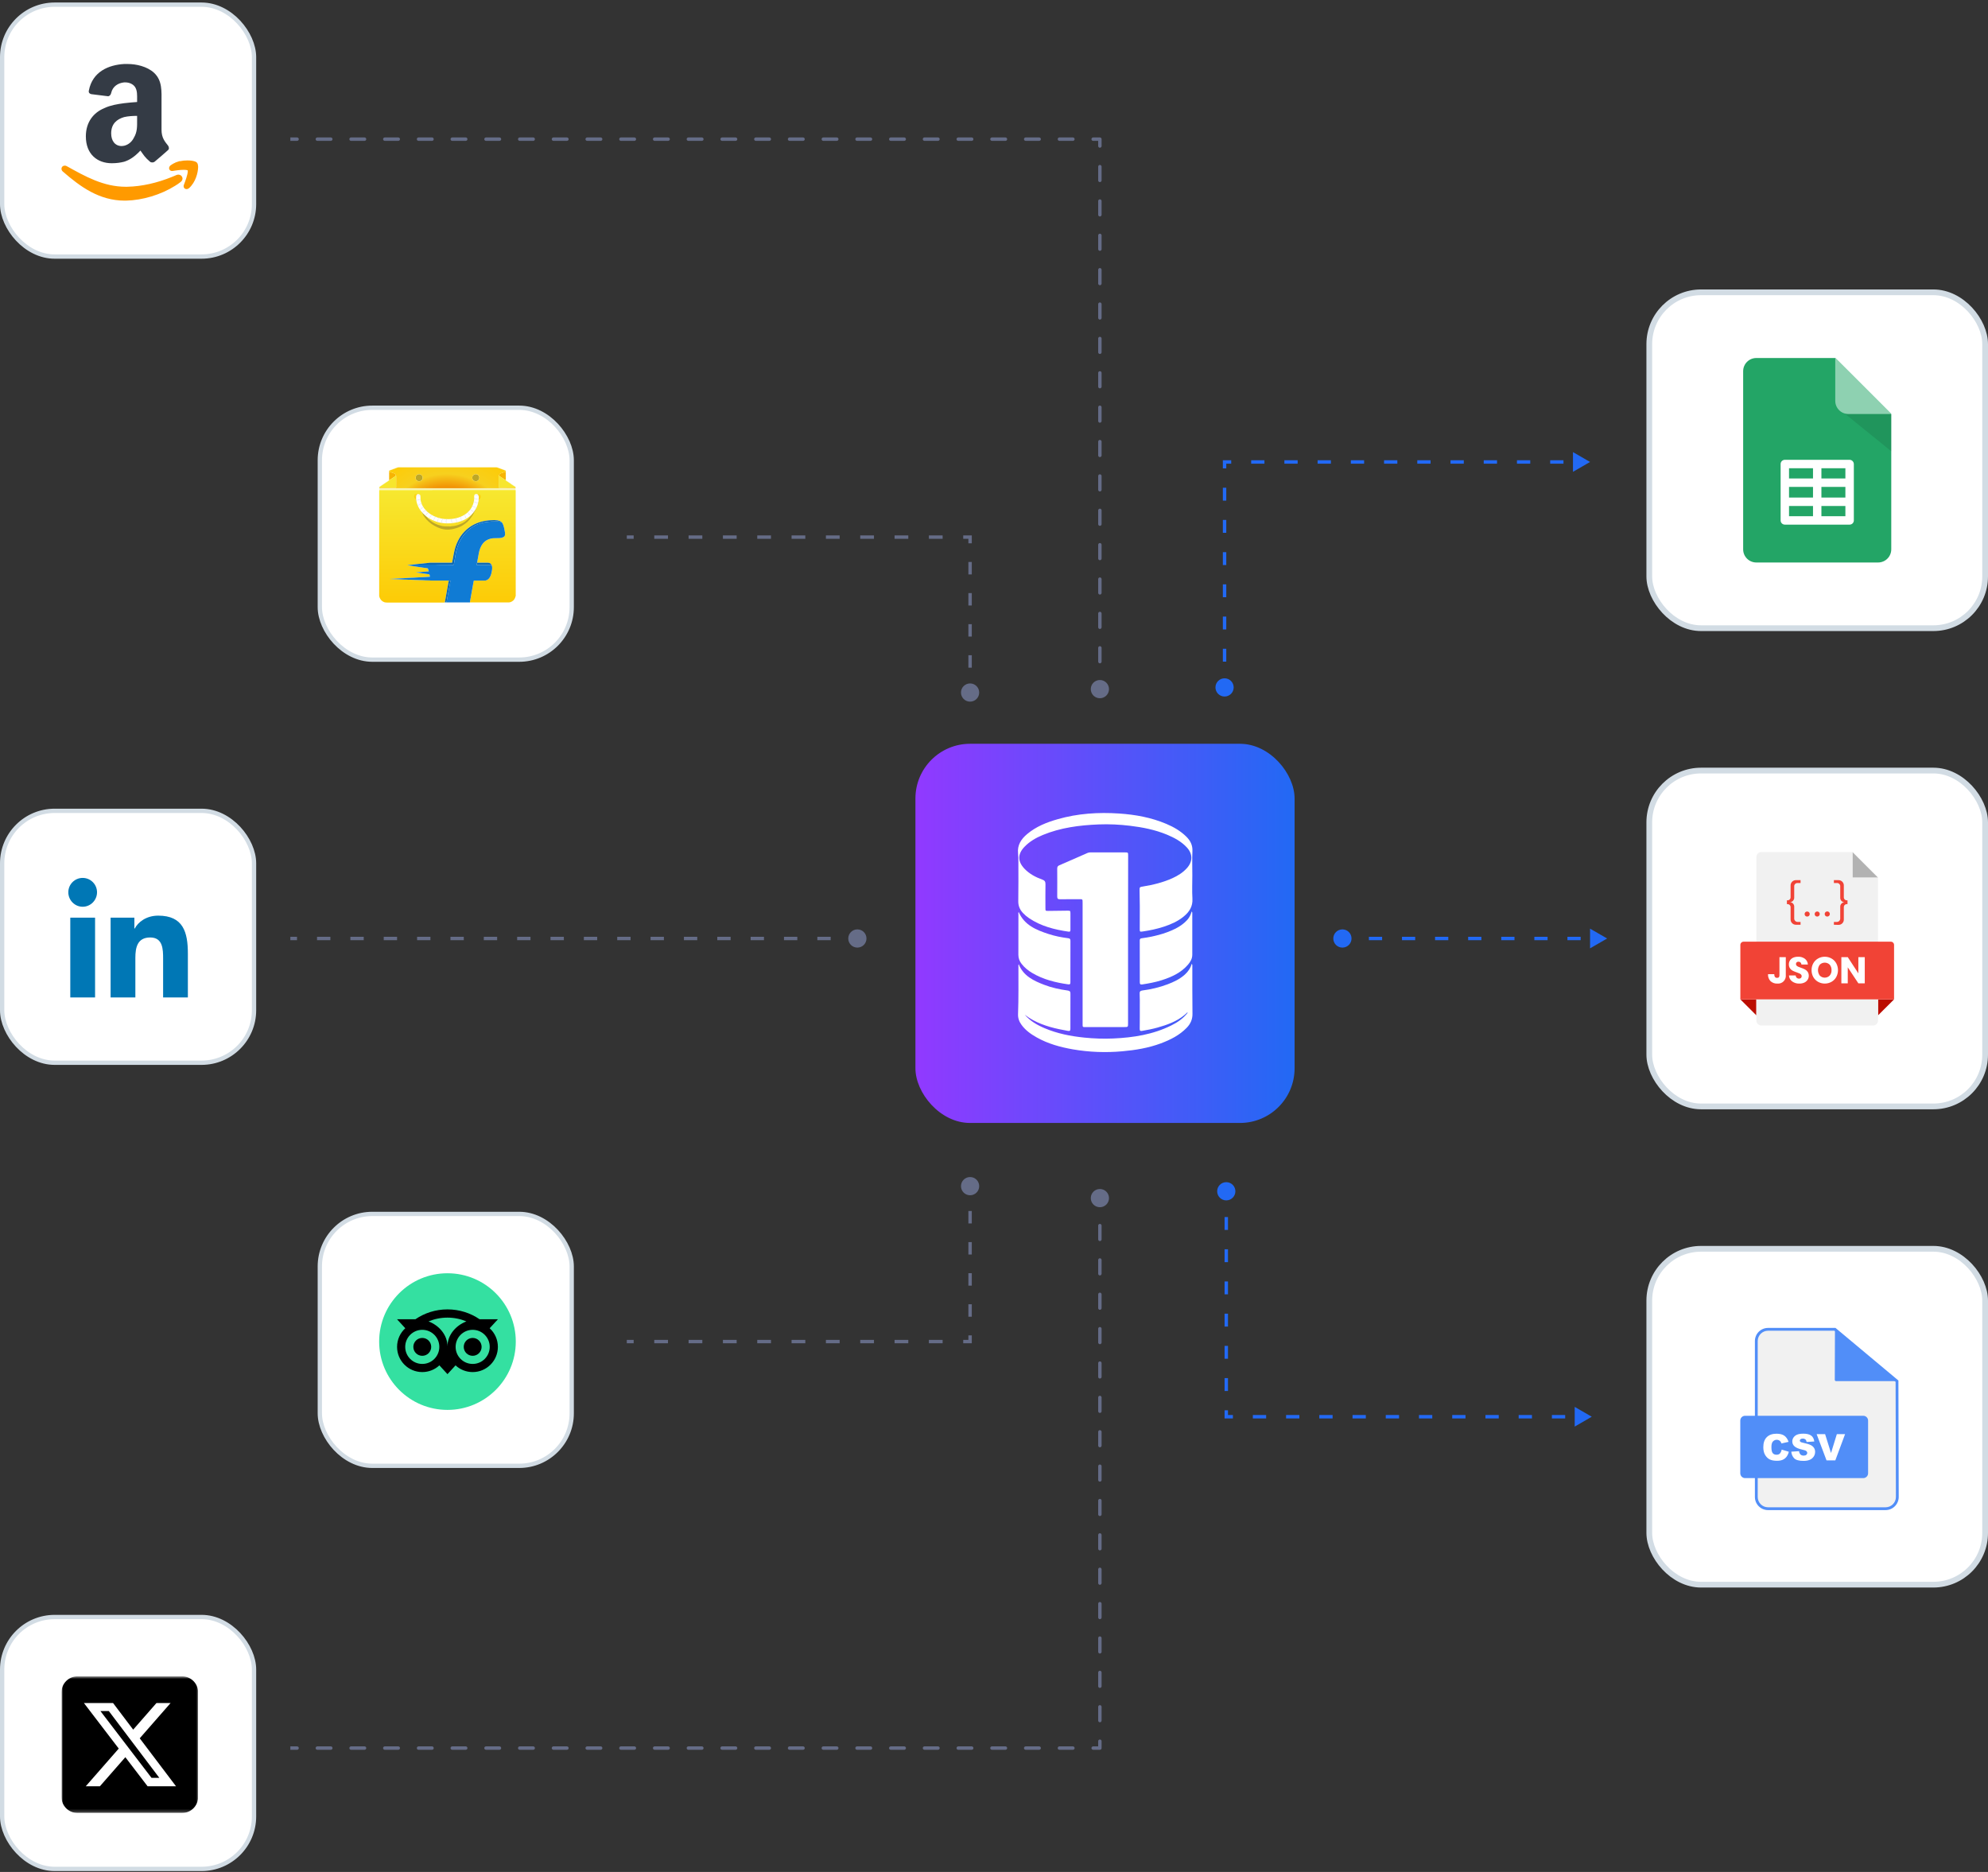
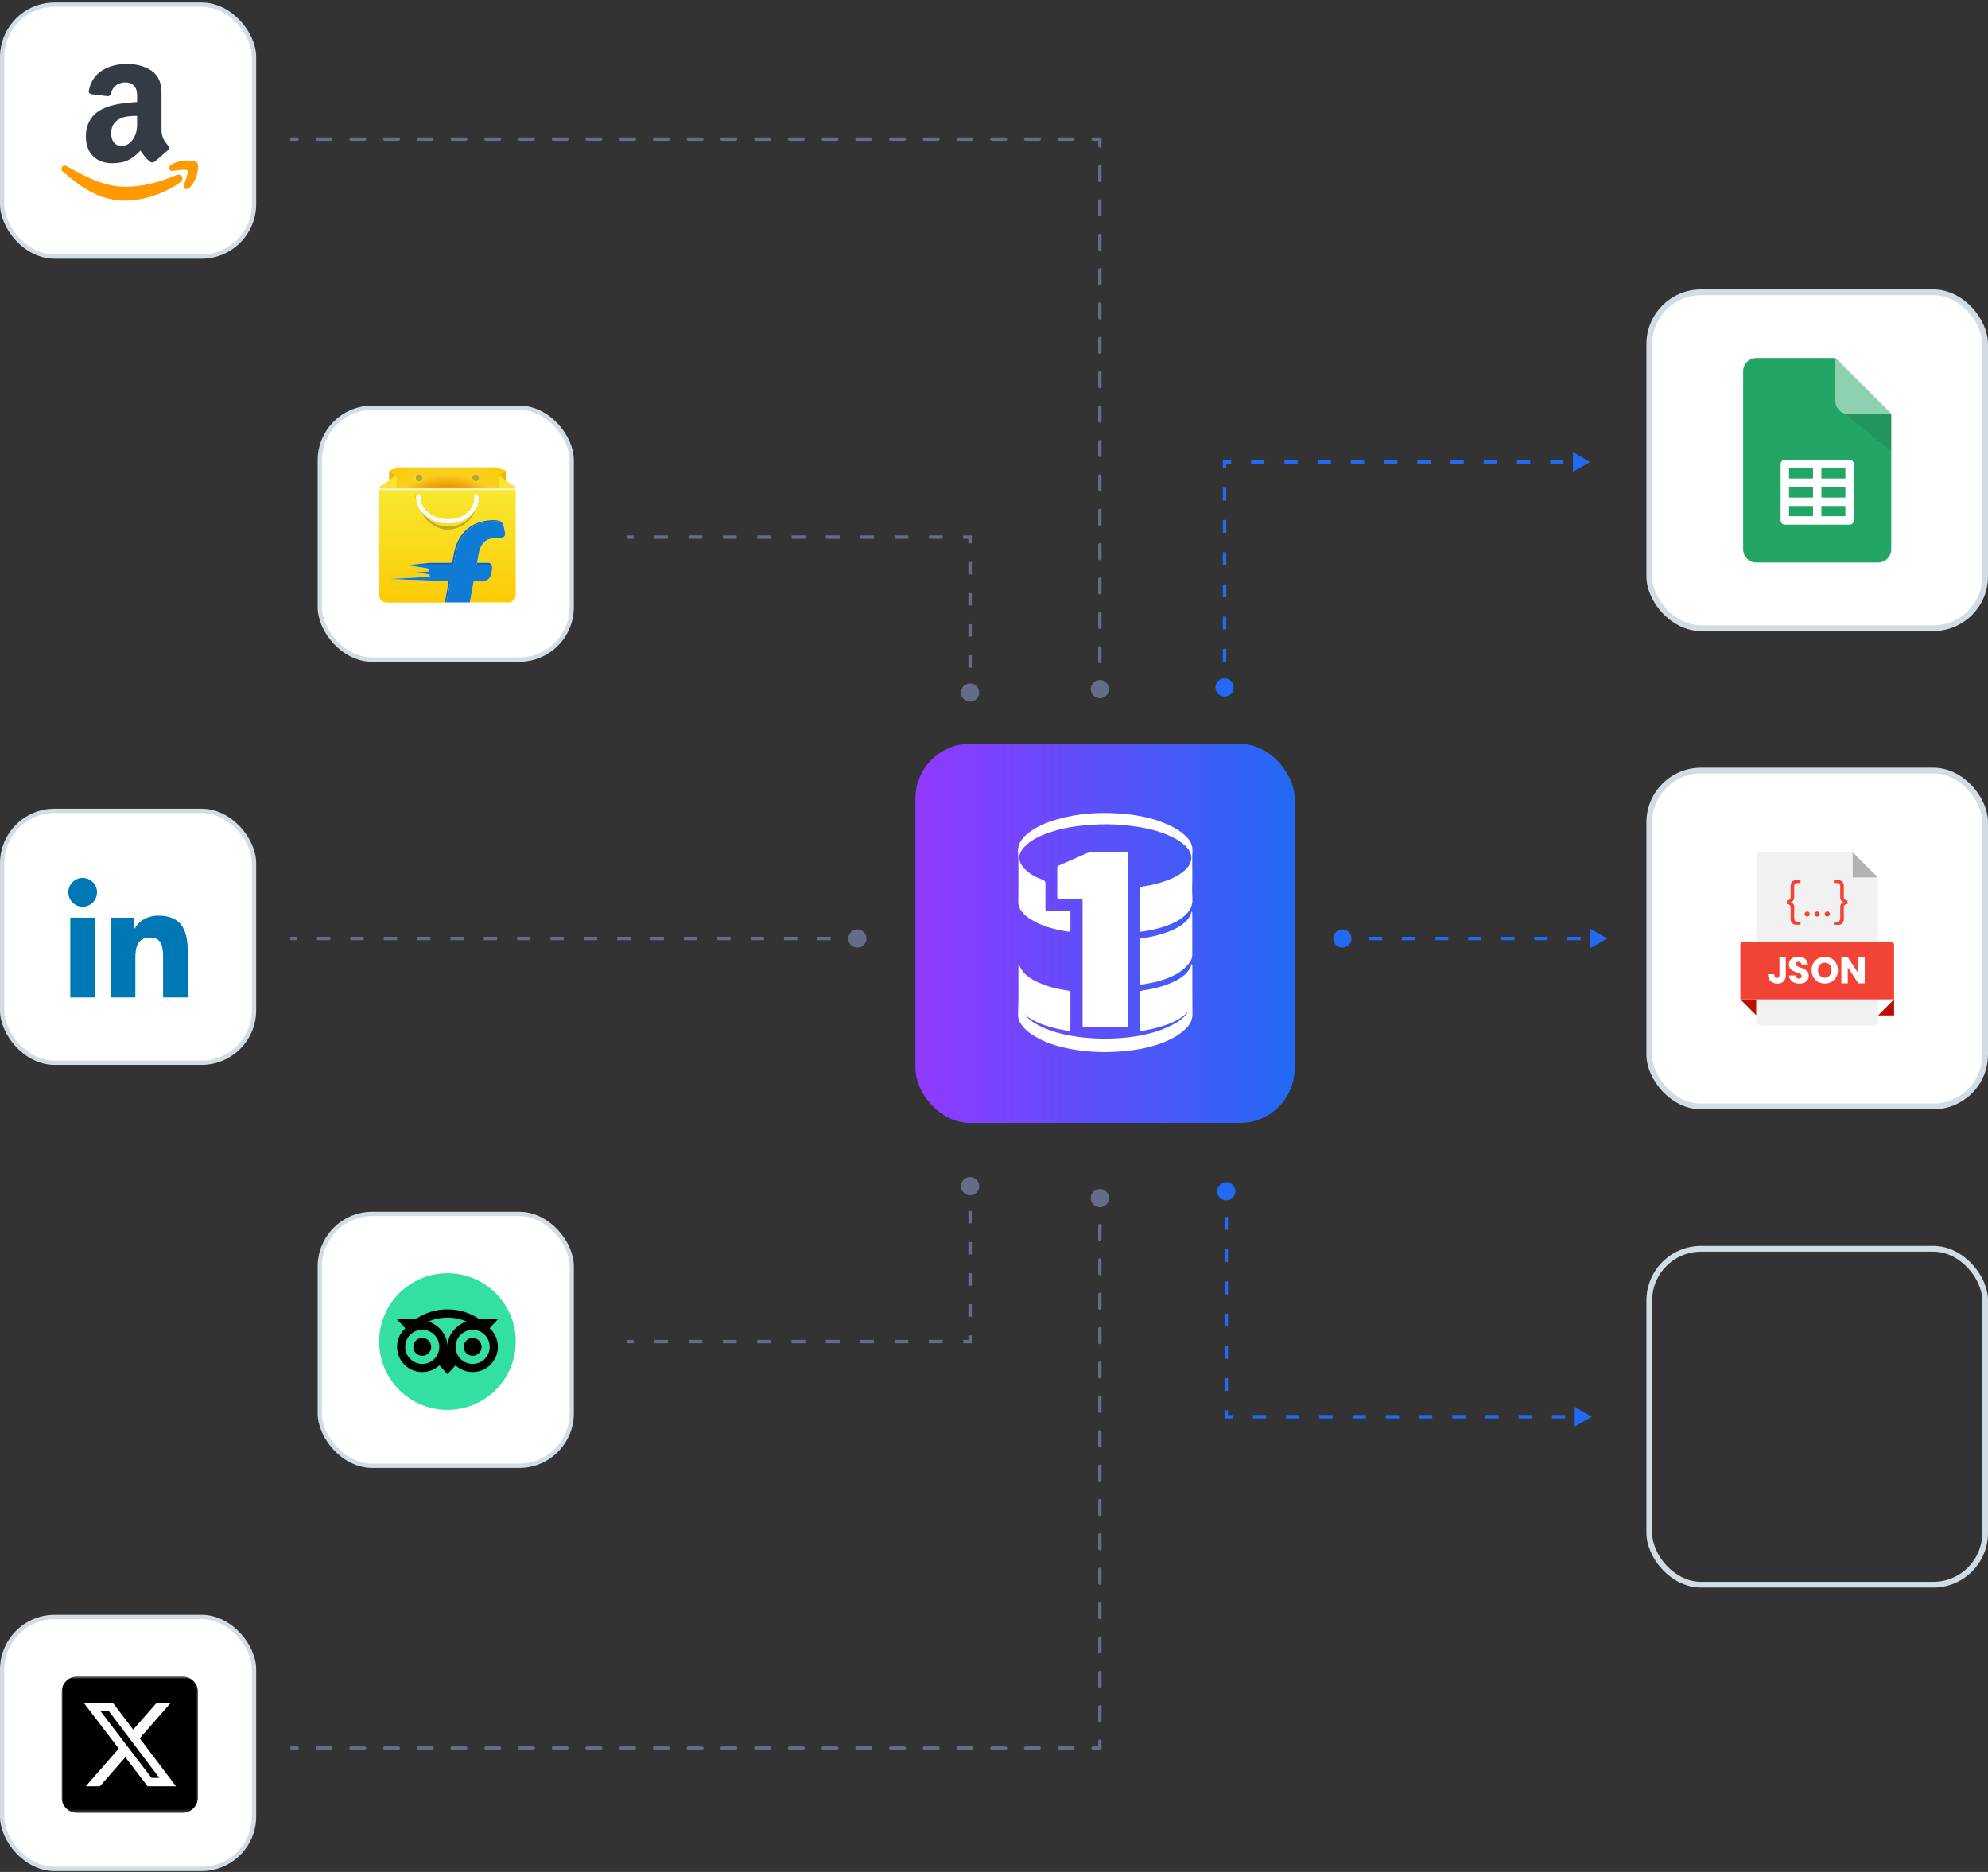
<svg xmlns="http://www.w3.org/2000/svg" width="582" height="548" viewBox="0 0 582 548" fill="none">
  <rect x="0" y="0" width="582" height="548" fill="#333333" stroke="none" />
  <rect x="268" y="217.735" width="111" height="111" rx="16" fill="url(#paint0_linear_248_87)" class="svg-elem-1" />
  <g clip-path="url(#clip0_248_87)">
    <path d="M330.245 275.064C330.245 283.227 330.245 291.377 330.245 299.539C330.245 300.663 330.245 300.663 329.122 300.663C325.359 300.663 321.595 300.663 317.832 300.677C316.925 300.677 316.938 300.677 316.938 299.783C316.938 287.925 316.938 276.08 316.938 264.221C316.938 263.22 316.938 263.22 315.937 263.233C314.069 263.233 312.201 263.22 310.332 263.247C309.737 263.26 309.493 263.071 309.507 262.434C309.534 259.713 309.52 256.979 309.507 254.258C309.507 253.757 309.683 253.486 310.143 253.297C312.918 252.106 315.68 250.887 318.441 249.669C318.725 249.547 319.01 249.534 319.307 249.534C322.665 249.534 326.022 249.534 329.379 249.534C330.245 249.534 330.272 249.561 330.272 250.468C330.245 258.671 330.245 266.861 330.245 275.064Z" fill="white" class="svg-elem-2" />
    <path d="M300.004 297.049C301.574 298.876 303.618 300.067 305.798 300.988C309.52 302.572 313.446 303.343 317.453 303.749C320.255 304.034 323.071 304.129 325.887 304.007C331.802 303.749 337.583 302.843 342.957 300.162C344.784 299.255 346.449 298.105 347.735 296.426C347.437 296.358 347.397 296.615 347.248 296.71C347.086 296.832 346.95 296.981 346.788 297.116C344.459 299.052 341.671 300.027 338.828 300.825C337.379 301.232 335.89 301.516 334.401 301.773C333.941 301.854 333.643 301.841 333.657 301.205C333.697 298.971 333.684 296.751 333.684 294.517C333.684 293.326 333.711 292.121 333.643 290.93C333.603 290.294 333.806 290.036 334.428 289.955C336.96 289.63 339.437 289.048 341.833 288.141C343.661 287.451 345.393 286.625 346.869 285.299C347.803 284.459 348.507 283.457 348.886 282.144C349.116 282.429 349.062 282.672 349.062 282.902C349.075 287.519 349.035 292.135 349.103 296.764C349.13 298.429 348.52 299.743 347.41 300.88C345.285 303.073 342.645 304.386 339.83 305.442C336.188 306.795 332.398 307.418 328.553 307.756C323.707 308.19 318.874 308.014 314.082 307.188C310.387 306.538 306.786 305.55 303.483 303.682C301.804 302.734 300.247 301.638 299.083 300.054C298.379 299.106 297.987 298.05 298.041 296.846C298.217 292.202 298.136 287.573 298.149 282.93C298.149 282.713 298.095 282.483 298.244 282.28C299.584 285.678 302.549 287.085 305.649 288.277C307.882 289.143 310.224 289.644 312.593 289.969C313.175 290.05 313.392 290.28 313.378 290.876C313.351 294.301 313.351 297.726 313.365 301.15C313.365 301.678 313.229 301.881 312.661 301.787C309.141 301.164 305.689 300.379 302.495 298.673C301.628 298.199 300.802 297.658 300.004 297.049Z" fill="white" class="svg-elem-3" />
    <path d="M349.062 256.248C349.062 258.522 348.954 260.81 349.089 263.071C349.224 265.358 348.182 266.956 346.544 268.296C344.825 269.704 342.835 270.584 340.737 271.274C338.72 271.937 336.649 272.371 334.55 272.682C333.684 272.804 333.67 272.777 333.67 271.924C333.684 269.744 333.697 267.551 333.684 265.372C333.684 263.802 333.63 262.218 333.616 260.648C333.603 259.7 333.643 259.673 334.564 259.524C337.556 259.037 340.48 258.333 343.255 257.074C344.825 256.356 346.273 255.463 347.451 254.163C349.224 252.214 349.224 249.98 347.438 248.058C345.8 246.298 343.742 245.215 341.562 244.308C338.111 242.887 334.496 242.183 330.814 241.736C327.768 241.371 324.709 241.222 321.636 241.344C316.032 241.574 310.495 242.278 305.256 244.444C303.266 245.269 301.412 246.339 299.909 247.909C297.892 250.021 297.892 252.16 299.895 254.285C301.357 255.828 303.185 256.789 305.148 257.493C305.825 257.737 306.082 258.089 306.068 258.82C306.028 261.135 306.055 263.463 306.055 265.778C306.055 266.658 306.055 266.672 306.962 266.658C308.803 266.644 310.657 266.604 312.498 266.59C313.338 266.577 313.378 266.631 313.378 267.47C313.378 269.027 313.378 270.584 313.378 272.14C313.378 272.52 313.351 272.817 312.837 272.736C308.722 272.14 304.742 271.139 301.236 268.77C300.599 268.337 300.017 267.849 299.489 267.281C298.582 266.306 298.082 265.21 298.109 263.815C298.176 259.917 298.136 256.018 298.136 252.119C298.136 251.361 298.122 250.59 298.041 249.831C297.784 247.395 298.948 245.635 300.708 244.159C303.32 241.966 306.407 240.735 309.642 239.814C315.531 238.122 321.555 237.743 327.646 238.149C332.398 238.474 337.028 239.313 341.441 241.181C343.62 242.102 345.637 243.266 347.329 244.945C348.493 246.109 349.17 247.422 349.089 249.155C348.981 251.524 349.062 253.893 349.062 256.248Z" fill="white" class="svg-elem-4" />
    <path d="M348.886 266.82C349.089 267.105 349.048 267.294 349.048 267.47C349.048 271.477 349.048 275.484 349.048 279.491C349.048 280.642 348.507 281.562 347.789 282.402C345.718 284.811 342.957 286.03 340.033 286.964C338.205 287.546 336.323 287.884 334.428 288.182C333.887 288.263 333.684 288.128 333.684 287.573C333.697 283.471 333.697 279.383 333.67 275.281C333.67 274.767 333.941 274.713 334.333 274.658C337.664 274.185 340.926 273.427 343.972 271.924C344.987 271.423 345.935 270.827 346.788 270.069C347.275 269.636 347.735 269.176 348.087 268.621C348.439 268.093 348.656 267.511 348.886 266.82Z" fill="white" class="svg-elem-5" />
-     <path d="M298.23 266.983C299.895 270.841 303.374 272.249 306.989 273.427C308.857 274.036 310.779 274.415 312.728 274.658C313.216 274.713 313.378 274.916 313.378 275.389C313.365 279.437 313.365 283.498 313.365 287.546C313.365 287.952 313.324 288.236 312.769 288.168C309.046 287.64 305.432 286.761 302.156 284.811C300.992 284.121 299.949 283.268 299.097 282.185C298.474 281.4 298.135 280.533 298.135 279.518C298.149 275.579 298.135 271.64 298.149 267.7C298.135 267.47 298.068 267.213 298.23 266.983Z" fill="white" class="svg-elem-6" />
  </g>
  <rect x="0.63" y="1.365" width="73.74" height="73.74" rx="15.37" fill="white" class="svg-elem-7" />
  <rect x="0.63" y="1.365" width="73.74" height="73.74" rx="15.37" stroke="#D2DCE4" stroke-width="1.26" class="svg-elem-8" />
  <g clip-path="url(#clip1_248_87)">
    <path fill-rule="evenodd" clip-rule="evenodd" d="M39.169 40.368C38.55 41.603 37.49 42.398 36.342 42.666C36.168 42.666 35.903 42.754 35.637 42.754C33.696 42.754 32.548 41.252 32.548 39.046C32.548 36.217 34.225 34.895 36.342 34.274C37.49 34.01 38.817 33.921 40.14 33.921V34.981C40.14 37.012 40.227 38.601 39.169 40.368ZM40.14 29.861C38.992 29.949 37.666 30.037 36.342 30.21C34.312 30.478 32.283 30.831 30.608 31.627C27.342 32.952 25.133 35.776 25.133 39.926C25.133 45.14 28.487 47.786 32.727 47.786C34.138 47.786 35.286 47.608 36.342 47.346C38.023 46.815 39.432 45.843 41.109 44.076C42.081 45.401 42.348 46.022 44.023 47.434C44.465 47.608 44.907 47.608 45.258 47.346C46.318 46.462 48.174 44.871 49.143 43.988C49.585 43.636 49.498 43.105 49.23 42.666C48.261 41.429 47.288 40.368 47.288 37.984V30.036C47.288 26.681 47.556 23.589 45.083 21.295C43.054 19.443 39.875 18.735 37.403 18.735H36.342C31.843 18.996 27.078 20.94 26.015 26.504C25.838 27.212 26.37 27.476 26.723 27.562L31.667 28.181C32.196 28.092 32.462 27.65 32.548 27.212C32.988 25.269 34.578 24.297 36.342 24.118H36.697C37.758 24.118 38.906 24.561 39.522 25.446C40.227 26.504 40.14 27.918 40.14 29.156V29.861Z" fill="#343B45" class="svg-elem-9" />
    <path fill-rule="evenodd" clip-rule="evenodd" d="M57.995 48.69V48.688C57.977 48.272 57.889 47.954 57.716 47.69L57.697 47.665L57.676 47.638C57.499 47.446 57.33 47.372 57.147 47.292C56.598 47.081 55.801 46.967 54.842 46.966C54.153 46.966 53.392 47.032 52.628 47.199L52.626 47.147L51.857 47.403L51.843 47.41L51.407 47.551V47.57C50.91 47.776 50.439 48.041 50.004 48.358C49.736 48.558 49.515 48.825 49.502 49.231C49.502 49.351 49.529 49.468 49.579 49.576C49.629 49.684 49.703 49.78 49.794 49.856C49.894 49.936 50.009 49.994 50.133 50.028C50.256 50.061 50.385 50.069 50.512 50.05L50.549 50.048L50.578 50.043C50.954 49.963 51.502 49.909 52.144 49.82C52.694 49.758 53.278 49.714 53.783 49.714C54.141 49.712 54.462 49.737 54.683 49.784C54.778 49.801 54.87 49.832 54.957 49.876C54.974 49.948 54.981 50.023 54.977 50.097C54.983 50.521 54.804 51.306 54.557 52.074C54.317 52.841 54.025 53.61 53.833 54.121C53.782 54.244 53.756 54.376 53.755 54.509C53.75 54.714 53.835 54.963 54.013 55.128C54.188 55.292 54.413 55.358 54.602 55.358H54.611C54.893 55.356 55.133 55.243 55.34 55.081C57.292 53.326 57.972 50.521 58 48.941L57.995 48.69ZM52.208 51.123C52.002 51.122 51.798 51.168 51.612 51.257C51.398 51.342 51.179 51.441 50.972 51.528L50.669 51.655L50.274 51.813V51.817C45.983 53.559 41.474 54.58 37.302 54.669C37.148 54.674 36.993 54.674 36.845 54.674C30.283 54.678 24.931 51.634 19.531 48.634C19.356 48.538 19.16 48.486 18.96 48.483C18.718 48.483 18.468 48.575 18.287 48.744C18.196 48.831 18.124 48.934 18.074 49.05C18.025 49.165 18 49.289 18 49.415C17.997 49.742 18.174 50.043 18.421 50.238C23.489 54.641 29.044 58.73 36.517 58.735C36.663 58.735 36.811 58.73 36.958 58.728C41.712 58.621 47.086 57.015 51.258 54.394L51.283 54.377C51.843 54.043 52.38 53.672 52.89 53.267C53.21 53.029 53.432 52.657 53.432 52.272C53.417 51.587 52.835 51.123 52.208 51.123Z" fill="#FF9A00" class="svg-elem-10" />
  </g>
  <rect x="93.63" y="119.365" width="73.74" height="73.74" rx="15.37" fill="white" class="svg-elem-11" />
  <rect x="93.63" y="119.365" width="73.74" height="73.74" rx="15.37" stroke="#D2DCE4" stroke-width="1.26" class="svg-elem-12" />
  <g clip-path="url(#clip2_248_87)">
    <path d="M150.971 143.608C150.954 143.552 150.937 143.496 150.915 143.44C137.632 143.446 124.354 143.44 111.077 143.446C111.043 143.485 111.021 143.524 111.015 143.575C111.015 153.875 111.015 164.169 111.01 174.47C111.094 175.019 111.397 175.518 111.8 175.894C111.817 175.899 111.856 175.905 111.873 175.911C112.081 176.129 112.378 176.236 112.658 176.337C112.866 176.326 113.068 176.415 113.275 176.393H129.76C129.917 176.387 130.079 176.415 130.231 176.354C130.236 176.331 130.242 176.292 130.247 176.269C130.253 176.241 130.259 176.18 130.264 176.146C130.618 174.172 130.96 172.193 131.335 170.219L131.369 169.967C129.844 169.962 128.313 169.967 126.788 169.962C126.418 169.95 126.037 169.962 125.667 169.917C125.033 169.889 124.394 169.911 123.76 169.849C122.975 169.849 122.196 169.777 121.411 169.777C120.794 169.715 120.172 169.737 119.549 169.709C119.146 169.659 118.731 169.681 118.321 169.664C117.654 169.591 116.976 169.642 116.308 169.569C115.602 169.575 114.895 169.513 114.189 169.496C114.195 169.491 114.2 169.468 114.2 169.463C114.436 169.468 114.666 169.451 114.901 169.446C115.422 169.378 115.95 169.423 116.471 169.35C117.015 169.35 117.553 169.277 118.097 169.277C118.579 169.21 119.067 169.249 119.549 169.182C120.116 169.182 120.671 169.109 121.237 169.104C121.702 169.042 122.173 169.076 122.639 169.014C123.183 169.02 123.721 168.935 124.265 168.941C124.797 168.879 125.341 168.896 125.874 168.84C125.824 168.633 125.784 168.425 125.739 168.218C125.7 168.089 125.543 168.117 125.442 168.1C124.226 167.926 123.014 167.752 121.803 167.584C121.882 167.522 121.988 167.551 122.078 167.539C123.02 167.466 123.956 167.382 124.898 167.315C125.111 167.304 125.319 167.265 125.532 167.259C125.437 166.967 125.381 166.648 125.252 166.379C123.239 166.07 121.226 165.796 119.218 165.465C119.74 165.381 120.267 165.341 120.788 165.285L120.833 165.268C122.499 165.095 124.169 164.898 125.835 164.736C127.949 164.725 130.057 164.73 132.171 164.736C132.238 164.725 132.356 164.758 132.367 164.663C132.541 163.755 132.709 162.846 132.883 161.938C133.124 160.676 133.505 159.432 134.094 158.282C135.019 156.432 136.483 154.862 138.266 153.819C139.931 152.843 141.86 152.372 143.777 152.283C144.4 152.226 145.028 152.243 145.644 152.322C146.048 152.417 146.463 152.529 146.783 152.804C147.046 153.017 147.203 153.331 147.321 153.645C147.579 154.391 147.725 155.165 147.848 155.944C147.854 156.258 147.91 156.611 147.741 156.897C147.584 157.178 147.27 157.312 146.973 157.396C145.891 157.677 144.758 157.413 143.676 157.677C142.785 157.867 141.955 158.361 141.389 159.073C140.721 159.903 140.368 160.934 140.172 161.966C140.021 162.885 139.83 163.805 139.679 164.73C140.744 164.736 141.815 164.725 142.886 164.736C143.312 164.736 143.749 164.971 143.923 165.375C144.147 165.891 144.097 166.474 144.024 167.018C143.934 167.629 143.788 168.235 143.514 168.795C143.284 169.272 142.903 169.709 142.381 169.877C142.112 169.984 141.82 169.962 141.534 169.962C140.592 169.962 139.65 169.973 138.708 169.962C138.557 170.651 138.456 171.358 138.322 172.059C138.075 173.421 137.834 174.789 137.587 176.157C137.581 176.202 137.576 176.297 137.576 176.348C138.019 176.37 138.462 176.348 138.905 176.359C142.19 176.359 145.482 176.354 148.773 176.359C149.126 176.37 149.485 176.286 149.794 176.112C149.979 176.045 150.091 175.883 150.253 175.793C150.41 175.703 150.455 175.518 150.59 175.4C150.736 175.142 150.887 174.873 150.898 174.571C150.915 174.571 150.96 174.565 150.982 174.559C150.965 164.242 150.982 153.925 150.971 143.608Z" fill="url(#paint1_linear_248_87)" stroke="#FCD109" stroke-width="0.005" class="svg-elem-13" />
    <path d="M116.241 136.824C116.718 136.673 117.217 136.774 117.705 136.74C126.861 136.745 136.017 136.74 145.173 136.74C145.717 136.717 146.194 137.026 146.699 137.183C147.102 137.345 147.523 137.474 147.926 137.648C148.011 137.682 148.072 137.755 148.134 137.816C148.128 138.557 148.134 139.302 148.134 140.048C148.14 140.244 148.106 140.446 148.173 140.637C148.291 140.654 148.353 140.743 148.431 140.816C148.801 140.984 149.115 141.259 149.452 141.483C149.956 141.842 150.494 142.156 150.988 142.526C151.01 142.672 150.993 142.823 150.949 142.958C150.898 143.115 150.932 143.283 150.915 143.44C137.632 143.446 124.354 143.44 111.077 143.446C111.049 143.261 111.099 143.076 111.021 142.902C111.01 142.756 110.959 142.566 111.099 142.465C111.66 142.072 112.255 141.719 112.804 141.304C113.146 141.085 113.477 140.861 113.808 140.637C113.875 140.525 113.853 140.384 113.853 140.261C113.853 139.448 113.853 138.635 113.858 137.822C114.049 137.575 114.38 137.547 114.643 137.424C115.176 137.222 115.714 137.026 116.241 136.824ZM116.275 136.919C115.557 137.194 114.834 137.458 114.116 137.732C114.021 137.749 113.97 137.833 113.92 137.906C113.925 137.951 113.931 138.029 113.931 138.074C113.925 138.747 113.931 139.42 113.925 140.093C113.931 140.261 113.909 140.429 113.97 140.581C113.897 140.654 113.819 140.726 113.729 140.783C112.916 141.31 112.131 141.882 111.318 142.403C111.178 142.487 111.021 142.599 111.066 142.784C111.038 142.885 111.088 142.969 111.195 142.941C112.955 142.93 114.71 142.952 116.471 142.924C119.089 142.924 121.702 142.93 124.321 142.924L124.36 142.908C124.478 142.936 124.596 142.924 124.719 142.924C129.462 142.924 134.206 142.93 138.955 142.924C140.447 142.93 141.944 142.924 143.441 142.924C145.908 142.924 148.381 142.947 150.848 142.936C150.921 142.919 150.943 142.868 150.915 142.779C150.909 142.689 150.943 142.566 150.848 142.509C150.455 142.324 150.119 142.039 149.743 141.814C149.609 141.702 149.435 141.64 149.334 141.489C148.947 141.27 148.588 141.001 148.207 140.76C148.134 140.715 148.078 140.642 148.016 140.581C148.05 140.463 148.061 140.334 148.061 140.211C148.055 139.499 148.061 138.786 148.055 138.074C148.072 137.962 148.067 137.833 147.966 137.76C147.293 137.519 146.626 137.261 145.958 137.015C145.751 136.914 145.521 136.858 145.297 136.824H116.639C116.516 136.83 116.398 136.891 116.275 136.919Z" fill="#F8F3B5" stroke="#F8F3B5" stroke-width="0.005" class="svg-elem-14" />
    <path d="M113.931 138.074C114.424 138.282 114.951 138.4 115.45 138.601C115.72 138.708 115.804 139 115.921 139.235C115.804 139.353 115.663 139.448 115.523 139.538C115.007 139.885 114.48 140.222 113.97 140.581C113.908 140.429 113.931 140.261 113.925 140.093C113.931 139.42 113.925 138.747 113.931 138.074ZM146.536 138.601C147.035 138.405 147.556 138.271 148.055 138.074C148.061 138.786 148.055 139.499 148.061 140.211C148.061 140.334 148.05 140.463 148.016 140.581C147.579 140.278 147.136 139.992 146.698 139.695C146.485 139.538 146.25 139.42 146.059 139.229C146.177 138.994 146.267 138.708 146.536 138.601Z" fill="#F7B402" stroke="#F7B402" stroke-width="0.005" class="svg-elem-15" />
    <path d="M122.487 138.831C123.104 138.686 123.794 139.235 123.743 139.88C123.749 140.513 123.082 141.029 122.47 140.883C122.224 140.799 121.988 140.67 121.837 140.452C121.641 140.155 121.596 139.756 121.753 139.431C121.865 139.117 122.168 138.904 122.487 138.831ZM138.484 139.185C138.742 138.899 139.151 138.736 139.533 138.837C139.819 138.921 140.099 139.106 140.222 139.386C140.469 139.869 140.278 140.519 139.796 140.771C139.37 141.007 138.832 140.895 138.507 140.553C138.176 140.177 138.153 139.56 138.484 139.185Z" fill="#BDA727" stroke="#BDA727" stroke-width="0.005" class="svg-elem-16" />
    <path d="M115.523 139.538C115.663 139.448 115.804 139.353 115.921 139.235L115.961 139.274C116 139.566 115.972 139.863 115.983 140.155C115.966 141.029 116 141.91 115.961 142.784C114.329 142.784 112.697 142.773 111.066 142.784C111.021 142.599 111.178 142.487 111.318 142.403C112.131 141.882 112.916 141.31 113.729 140.783C113.819 140.726 113.897 140.654 113.97 140.581C114.48 140.222 115.007 139.885 115.523 139.538ZM146.003 139.426C146.003 139.353 146.02 139.291 146.059 139.229C146.25 139.42 146.485 139.538 146.698 139.695C147.136 139.992 147.579 140.278 148.016 140.581C148.078 140.642 148.134 140.715 148.207 140.76C148.588 141.001 148.947 141.27 149.334 141.489C149.435 141.64 149.608 141.702 149.743 141.814C150.119 142.039 150.455 142.324 150.848 142.51C150.943 142.566 150.909 142.689 150.915 142.779C149.283 142.784 147.657 142.773 146.026 142.784C145.997 142.56 146.014 142.336 146.009 142.117C146.009 141.22 145.997 140.323 146.003 139.426Z" fill="#F7E62D" stroke="#F7E62D" stroke-width="0.005" class="svg-elem-17" />
    <path d="M150.915 142.779C149.283 142.784 147.657 142.773 146.026 142.784C145.998 142.56 146.014 142.336 146.009 142.117C146.009 141.22 145.998 140.323 146.003 139.426C146.003 139.353 146.02 139.291 146.059 139.229C146.177 138.994 146.267 138.708 146.536 138.601C147.035 138.405 147.556 138.271 148.055 138.074C148.072 137.962 148.067 137.833 147.966 137.76C147.293 137.519 146.626 137.261 145.958 137.015C145.751 136.914 145.521 136.858 145.297 136.824H116.639C116.516 136.83 116.398 136.891 116.275 136.919C115.557 137.194 114.834 137.458 114.116 137.732C114.021 137.749 113.97 137.833 113.92 137.906C113.925 137.951 113.931 138.029 113.931 138.074C114.424 138.282 114.951 138.4 115.45 138.601C115.72 138.708 115.804 139 115.921 139.235L115.961 139.274C116 139.566 115.972 139.863 115.983 140.155C115.966 141.029 116 141.91 115.961 142.784C114.329 142.784 112.697 142.773 111.066 142.784C111.038 142.885 111.088 142.969 111.195 142.941C112.955 142.93 114.71 142.952 116.471 142.924C119.089 142.924 121.702 142.93 124.321 142.924L124.36 142.908C124.478 142.936 124.596 142.924 124.719 142.924C129.462 142.924 134.206 142.93 138.955 142.924C140.447 142.93 141.944 142.924 143.441 142.924C145.908 142.924 148.381 142.947 150.848 142.936C150.921 142.919 150.943 142.868 150.915 142.779ZM121.753 139.431C121.865 139.117 122.168 138.904 122.487 138.831C123.104 138.686 123.794 139.235 123.743 139.88C123.749 140.513 123.082 141.029 122.47 140.883C122.224 140.799 121.988 140.67 121.837 140.452C121.641 140.155 121.596 139.756 121.753 139.431ZM138.484 139.185C138.742 138.899 139.151 138.736 139.533 138.837C139.819 138.921 140.099 139.106 140.222 139.386C140.469 139.869 140.278 140.519 139.796 140.771C139.37 141.007 138.832 140.895 138.507 140.553C138.176 140.177 138.153 139.56 138.484 139.185Z" fill="url(#paint2_radial_248_87)" stroke="#FCD109" stroke-width="0.005" class="svg-elem-18" />
    <path d="M139.913 145.242C139.992 145.259 139.505 144.774 139.6 144.752C139.69 144.763 140.03 144.499 140.441 144.714C140.852 144.93 140.75 145.434 140.704 145.621C140.648 145.843 140.506 145.985 140.394 146.097C140.332 146.148 140.194 146.226 140.11 146.221C140.16 145.946 139.998 145.901 139.986 145.621L139.913 145.242Z" fill="url(#paint3_linear_248_87)" stroke="#FCD109" stroke-width="0.005" class="svg-elem-19" />
    <path d="M121.989 145.547C121.978 145.827 121.816 145.872 121.866 146.147C121.782 146.152 121.644 146.074 121.582 146.023C121.47 145.911 121.328 145.769 121.273 145.547C121.226 145.36 121.124 144.856 121.535 144.64C121.946 144.424 122.287 144.689 122.376 144.678C122.472 144.7 121.984 145.185 122.063 145.168L121.989 145.547Z" fill="url(#paint4_linear_248_87)" stroke="#FCD109" stroke-width="0.005" class="svg-elem-20" />
    <path d="M139.179 148.834C139.263 148.761 139.32 148.761 139.432 148.761C138.759 150.219 137.974 151.676 136.794 152.811C136.667 152.924 136.534 153.028 136.394 153.124C136.259 153.223 136.127 153.316 135.995 153.41C135.866 153.5 135.738 153.59 135.613 153.684C135.294 153.858 135.013 154.099 134.66 154.205C134.015 154.514 133.32 154.721 132.619 154.867C132.344 154.912 132.064 154.979 131.784 154.985C131.436 155.086 131.066 155.013 130.713 155.035C130.517 155.069 130.343 154.957 130.152 154.979C129.987 154.955 129.822 154.927 129.658 154.895C129.491 154.861 129.326 154.821 129.162 154.777C126.592 153.975 124.068 152.013 123.333 149.358C123.3 149.18 123.283 148.999 123.283 148.816C123.362 148.973 123.443 149.129 123.527 149.283C124.573 151.564 126.648 153.358 129.098 153.899C129.298 153.99 129.513 153.958 129.703 154.036C129.877 154.036 130.046 154.031 130.214 154.087C130.791 154.098 131.369 154.092 131.946 154.092C132.025 154.098 132.098 154.059 132.176 154.042C133.139 154.01 134.082 153.747 134.96 153.349C135.136 153.269 135.309 153.184 135.479 153.094C135.627 153.016 135.773 152.931 135.914 152.84C136.053 152.75 136.188 152.655 136.319 152.554C137.357 151.732 138.254 150.667 138.864 149.441C138.979 149.222 139.086 149.018 139.179 148.834Z" fill="#BDA727" stroke="#BDA727" stroke-width="0.005" class="svg-elem-21" />
    <path d="M138.265 153.819C139.931 152.843 141.86 152.372 143.777 152.283C144.4 152.226 145.028 152.243 145.644 152.322C146.048 152.417 146.463 152.529 146.783 152.804C146.62 152.815 146.463 152.742 146.3 152.72C145.841 152.63 145.364 152.664 144.899 152.653C143.547 152.653 142.185 152.759 140.878 153.129C140.194 153.337 139.51 153.578 138.888 153.937C137.811 154.531 136.841 155.316 136.056 156.258C134.655 157.867 133.83 159.908 133.432 161.988C133.242 163.104 133.023 164.214 132.849 165.336C132.569 165.364 132.283 165.347 132.002 165.347C130.769 165.341 129.535 165.336 128.302 165.325C128.038 165.336 127.78 165.274 127.517 165.291C125.274 165.302 123.031 165.285 120.788 165.285L120.833 165.268C122.498 165.095 124.169 164.898 125.835 164.736C127.949 164.725 130.057 164.73 132.171 164.736C132.238 164.725 132.356 164.758 132.367 164.663C132.541 163.755 132.709 162.846 132.883 161.938C133.124 160.676 133.505 159.432 134.094 158.282C135.019 156.432 136.482 154.862 138.265 153.819Z" fill="#0D69B3" stroke="#0D69B3" stroke-width="0.005" class="svg-elem-22" />
    <path d="M140.878 153.129C142.185 152.759 143.547 152.653 144.899 152.653C145.364 152.664 145.841 152.63 146.3 152.72C146.463 152.742 146.62 152.815 146.783 152.804C147.046 153.017 147.203 153.331 147.321 153.645C147.579 154.391 147.725 155.165 147.848 155.944C147.854 156.258 147.91 156.611 147.741 156.897C147.584 157.177 147.27 157.312 146.973 157.396C145.891 157.677 144.758 157.413 143.676 157.677C142.785 157.867 141.955 158.361 141.389 159.073C140.721 159.903 140.368 160.934 140.172 161.966C140.021 162.885 139.83 163.805 139.679 164.73C139.611 164.938 139.572 165.162 139.533 165.381C140.592 165.397 141.652 165.381 142.712 165.392C143.116 165.381 143.519 165.403 143.923 165.375C144.147 165.891 144.097 166.474 144.024 167.018C143.934 167.629 143.788 168.235 143.514 168.795C143.284 169.272 142.903 169.709 142.381 169.877C142.112 169.984 141.82 169.962 141.534 169.962C140.592 169.962 139.65 169.973 138.709 169.962C138.557 170.651 138.456 171.358 138.322 172.059C138.075 173.421 137.834 174.789 137.587 176.157C137.581 176.202 137.576 176.297 137.576 176.348V176.354C135.126 176.354 132.681 176.359 130.231 176.354C130.236 176.331 130.242 176.292 130.248 176.269C130.253 176.241 130.259 176.18 130.264 176.146C130.27 176.191 130.276 176.275 130.281 176.314C130.433 176.331 130.707 176.41 130.747 176.191C131.128 174.128 131.481 172.053 131.874 169.99C131.722 169.956 131.565 169.956 131.408 169.984C131.386 170.062 131.363 170.141 131.335 170.219L131.369 169.967C129.844 169.962 128.313 169.967 126.788 169.962C126.418 169.95 126.037 169.962 125.667 169.917C125.033 169.889 124.394 169.911 123.76 169.849C122.975 169.849 122.196 169.776 121.411 169.776C120.794 169.715 120.172 169.737 119.549 169.709C119.146 169.659 118.731 169.681 118.321 169.664C117.654 169.591 116.976 169.642 116.308 169.569C115.602 169.575 114.895 169.513 114.189 169.496C114.195 169.491 114.2 169.468 114.2 169.462C114.436 169.468 114.666 169.451 114.901 169.446C115.423 169.378 115.95 169.423 116.471 169.35C117.015 169.35 117.553 169.277 118.097 169.277C118.579 169.21 119.067 169.249 119.549 169.182C120.116 169.182 120.671 169.109 121.237 169.104C121.702 169.042 122.173 169.076 122.639 169.014C123.183 169.02 123.721 168.935 124.265 168.941C124.797 168.879 125.341 168.896 125.874 168.84C125.824 168.633 125.784 168.425 125.739 168.218C125.7 168.089 125.543 168.117 125.442 168.1C124.226 167.926 123.014 167.752 121.803 167.584C121.882 167.522 121.988 167.551 122.078 167.539C123.02 167.466 123.956 167.382 124.898 167.315C125.111 167.304 125.319 167.265 125.532 167.259C125.437 166.967 125.381 166.648 125.252 166.379C123.239 166.07 121.226 165.795 119.218 165.465C119.74 165.381 120.267 165.341 120.788 165.285C123.031 165.285 125.274 165.302 127.517 165.291C127.78 165.274 128.038 165.336 128.302 165.325C129.535 165.336 130.769 165.341 132.003 165.347C132.283 165.347 132.569 165.364 132.849 165.336C133.023 164.214 133.242 163.104 133.432 161.988C133.83 159.908 134.655 157.867 136.056 156.258C136.841 155.316 137.811 154.531 138.888 153.937C139.51 153.578 140.194 153.337 140.878 153.129Z" fill="#107BD4" stroke="#107BD4" stroke-width="0.005" class="svg-elem-23" />
    <path d="M139.678 164.73C140.744 164.736 141.815 164.725 142.886 164.736C143.312 164.736 143.749 164.971 143.923 165.375C143.519 165.403 143.115 165.381 142.712 165.392C141.652 165.381 140.592 165.397 139.533 165.381C139.572 165.162 139.611 164.938 139.678 164.73ZM131.408 169.984C131.565 169.956 131.722 169.956 131.873 169.99C131.481 172.053 131.128 174.128 130.746 176.191C130.707 176.41 130.432 176.331 130.281 176.314C130.275 176.275 130.27 176.191 130.264 176.146C130.617 174.172 130.959 172.193 131.335 170.219C131.363 170.141 131.386 170.062 131.408 169.984Z" fill="#0D69B3" stroke="#0D69B3" stroke-width="0.005" class="svg-elem-24" />
    <path d="M140.169 145.399C140.124 145.315 140.119 145.214 140.119 145.119L140.074 145.125C140.007 144.878 139.799 144.642 139.53 144.631C139.328 144.614 139.076 144.62 138.958 144.811C138.734 145.113 138.84 145.5 138.829 145.842C138.829 145.865 138.835 145.904 138.835 145.926C138.835 146.156 138.807 146.381 138.767 146.605C138.734 146.672 138.717 146.745 138.717 146.824C138.622 147.351 138.431 147.872 138.173 148.349C138.123 148.416 138.083 148.489 138.067 148.567C137.898 148.859 137.696 149.128 137.489 149.397C137.455 149.425 137.427 149.459 137.399 149.493C137.254 149.672 137.097 149.823 136.934 149.98C136.895 150.003 136.867 150.031 136.833 150.053C136.642 150.238 136.429 150.412 136.199 150.552C136.171 150.569 136.143 150.591 136.11 150.614C134.674 151.562 132.931 151.954 131.232 151.971C129.791 152.016 128.338 151.707 127.038 151.085C127.015 151.074 126.959 151.051 126.937 151.04C126.718 150.922 126.494 150.821 126.292 150.676C126.247 150.653 126.202 150.625 126.152 150.603C125.944 150.479 125.748 150.345 125.563 150.188C125.501 150.132 125.434 150.087 125.367 150.036C125.165 149.874 124.957 149.7 124.783 149.504C124.739 149.453 124.694 149.408 124.649 149.364C124.038 148.73 123.561 147.956 123.309 147.115C123.068 146.448 123.101 145.719 123.073 145.018C122.871 144.71 122.445 144.536 122.109 144.727C121.969 144.827 121.952 145.012 121.845 145.141C121.672 146.992 122.462 148.836 123.724 150.171C123.724 150.216 123.746 150.244 123.785 150.261C124.01 150.468 124.228 150.681 124.453 150.883C124.492 150.922 124.537 150.962 124.587 150.995C124.812 151.18 125.053 151.348 125.288 151.522C125.333 151.556 125.378 151.584 125.428 151.612C125.737 151.791 126.028 152.004 126.359 152.128C126.381 152.145 126.421 152.173 126.443 152.184C127.509 152.694 128.658 153.042 129.835 153.154C129.964 153.154 130.093 153.165 130.222 153.193C130.783 153.227 131.344 153.21 131.904 153.199C133.637 153.047 135.426 152.627 136.872 151.606L136.889 151.629C136.934 151.59 136.973 151.556 137.018 151.522C137.248 151.354 137.472 151.175 137.696 150.99C137.747 150.95 137.803 150.905 137.853 150.855C138.1 150.586 138.386 150.339 138.594 150.031L138.627 150.048C138.644 150.02 138.672 149.964 138.689 149.935C138.88 149.678 139.053 149.408 139.222 149.139C139.233 149.122 139.261 149.094 139.272 149.078L139.25 149.055C139.266 149.033 139.306 148.988 139.323 148.965C139.631 148.337 139.906 147.681 140.001 146.986C140.04 146.969 140.063 146.936 140.063 146.896C140.068 146.672 140.147 146.459 140.124 146.235C140.175 145.96 140.18 145.68 140.169 145.399Z" fill="white" stroke="white" stroke-width="0.005" class="svg-elem-25" />
    <mask id="mask0_248_87" style="mask-type:luminance" maskUnits="userSpaceOnUse" x="121" y="144" width="20" height="10">
      <path d="M140.169 145.399C140.124 145.315 140.119 145.214 140.119 145.119L140.074 145.125C140.007 144.878 139.799 144.642 139.53 144.631C139.328 144.614 139.076 144.62 138.958 144.811C138.734 145.113 138.84 145.5 138.829 145.842C138.829 145.865 138.835 145.904 138.835 145.926C138.835 146.156 138.807 146.381 138.767 146.605C138.734 146.672 138.717 146.745 138.717 146.824C138.622 147.351 138.431 147.872 138.173 148.349C138.123 148.416 138.083 148.489 138.067 148.567C137.898 148.859 137.696 149.128 137.489 149.397C137.455 149.425 137.427 149.459 137.399 149.493C137.254 149.672 137.097 149.823 136.934 149.98C136.895 150.003 136.867 150.031 136.833 150.053C136.642 150.238 136.429 150.412 136.199 150.552C136.171 150.569 136.143 150.591 136.11 150.614C134.674 151.562 132.931 151.954 131.232 151.971C129.791 152.016 128.338 151.707 127.038 151.085C127.015 151.074 126.959 151.051 126.937 151.04C126.718 150.922 126.494 150.821 126.292 150.676C126.247 150.653 126.202 150.625 126.152 150.603C125.944 150.479 125.748 150.345 125.563 150.188C125.501 150.132 125.434 150.087 125.367 150.036C125.165 149.874 124.957 149.7 124.783 149.504C124.739 149.453 124.694 149.408 124.649 149.364C124.038 148.73 123.561 147.956 123.309 147.115C123.068 146.448 123.101 145.719 123.073 145.018C122.871 144.71 122.445 144.536 122.109 144.727C121.969 144.827 121.952 145.012 121.845 145.141C121.672 146.992 122.462 148.836 123.724 150.171C123.724 150.216 123.746 150.244 123.785 150.261C124.01 150.468 124.228 150.681 124.453 150.883C124.492 150.922 124.537 150.962 124.587 150.995C124.812 151.18 125.053 151.348 125.288 151.522C125.333 151.556 125.378 151.584 125.428 151.612C125.737 151.791 126.028 152.004 126.359 152.128C126.381 152.145 126.421 152.173 126.443 152.184C127.509 152.694 128.658 153.042 129.835 153.154C129.964 153.154 130.093 153.165 130.222 153.193C130.783 153.227 131.344 153.21 131.904 153.199C133.637 153.047 135.426 152.627 136.872 151.606L136.889 151.629C136.934 151.59 136.973 151.556 137.018 151.522C137.248 151.354 137.472 151.175 137.696 150.99C137.747 150.95 137.803 150.905 137.853 150.855C138.1 150.586 138.386 150.339 138.594 150.031L138.627 150.048C138.644 150.02 138.672 149.964 138.689 149.935C138.88 149.678 139.053 149.408 139.222 149.139C139.233 149.122 139.261 149.094 139.272 149.078L139.25 149.055C139.266 149.033 139.306 148.988 139.323 148.965C139.631 148.337 139.906 147.681 140.001 146.986C140.04 146.969 140.063 146.936 140.063 146.896C140.068 146.672 140.147 146.459 140.124 146.235C140.175 145.96 140.18 145.68 140.169 145.399Z" fill="white" class="svg-elem-26" />
    </mask>
    <g mask="url(#mask0_248_87)">
      <path d="M121.415 145.21C121.87 145.353 122.914 144.995 123.209 145.323M121.676 146.593C122.112 146.442 123.046 146.083 123.433 146.294M122.125 147.976C122.335 148.045 122.75 147.675 122.956 147.567C123.263 147.405 123.577 147.282 123.919 147.229M122.797 149.434C123.014 149.126 123.275 148.869 123.588 148.65C123.899 148.433 124.75 147.852 125.115 148.052M123.433 150.481C123.68 150.285 123.78 149.938 124.039 149.733C124.352 149.484 124.832 149.439 125.152 149.285M124.489 151.257C124.563 150.714 125.113 150.061 125.639 150.107M125.302 152.013C125.58 151.985 125.815 151.364 126.002 151.154C126.284 150.839 126.575 150.741 126.947 150.63M126.91 152.686C126.892 152.294 127.297 151.17 127.769 151.228M128.106 153.06C128.086 152.597 128.325 151.202 128.891 151.154M129.339 153.808C129.232 153.16 129.239 152.221 129.75 151.752M130.872 153.957C130.814 153.417 130.278 152.325 130.872 151.901M132.517 153.583C132.26 153.286 132.111 152.114 132.218 151.789M134.087 153.322C133.889 152.963 133.644 152.625 133.569 152.209C133.524 151.96 133.603 151.605 133.564 151.415M135.395 152.761C134.966 152.481 134.847 151.449 134.984 151.004M136.666 152.2C136.361 151.546 136.036 151.038 136.031 150.294M137.899 151.004C137.426 150.685 136.821 150.106 136.89 149.472M139.208 149.995C138.488 149.835 137.623 149.191 137.189 148.612M139.806 148.761C139.286 148.65 137.57 147.98 137.675 147.304M140.367 147.453C139.643 147.188 138.59 146.949 138.012 146.444M140.74 146.257C140.284 146.296 139.631 146.075 139.167 145.995C138.652 145.906 138.175 145.732 137.675 145.621M140.291 145.098C139.412 145.151 138.587 144.85 137.787 144.575" stroke="#D1D1D1" stroke-width="0.112" class="svg-elem-27" />
    </g>
  </g>
  <rect x="0.63" y="237.365" width="73.74" height="73.74" rx="15.37" fill="white" class="svg-elem-28" />
  <rect x="0.63" y="237.365" width="73.74" height="73.74" rx="15.37" stroke="#D2DCE4" stroke-width="1.26" class="svg-elem-29" />
  <g clip-path="url(#clip3_248_87)">
    <path d="M54.992 292V291.999H55V279.163C55 272.883 53.648 268.046 46.307 268.046C42.778 268.046 40.41 269.982 39.443 271.818H39.341V268.632H32.38V291.999H39.628V280.428C39.628 277.382 40.206 274.436 43.978 274.436C47.696 274.436 47.751 277.913 47.751 280.624V292H54.992Z" fill="#0077B5" class="svg-elem-30" />
    <path d="M20.577 268.633H27.834V292H20.577V268.633Z" fill="#0077B5" class="svg-elem-31" />
    <path d="M24.203 257C21.883 257 20 258.883 20 261.203C20 263.523 21.883 265.445 24.203 265.445C26.523 265.445 28.406 263.523 28.406 261.203C28.404 258.883 26.522 257 24.203 257V257Z" fill="#0077B5" class="svg-elem-32" />
  </g>
  <rect x="93.63" y="355.365" width="73.74" height="73.74" rx="15.37" fill="white" class="svg-elem-33" />
  <rect x="93.63" y="355.365" width="73.74" height="73.74" rx="15.37" stroke="#D2DCE4" stroke-width="1.26" class="svg-elem-34" />
  <path d="M131 412.735C142.046 412.735 151 403.78 151 392.735C151 381.689 142.046 372.735 131 372.735C119.954 372.735 111 381.689 111 392.735C111 403.78 119.954 412.735 131 412.735Z" fill="#34E0A1" class="svg-elem-35" />
  <path d="M143.353 388.833L145.766 386.207H140.414C137.735 384.377 134.499 383.311 131 383.311C127.505 383.311 124.278 384.379 121.603 386.207H116.238L118.651 388.833C117.172 390.183 116.245 392.127 116.245 394.286C116.245 398.359 119.547 401.662 123.621 401.662C125.556 401.662 127.319 400.916 128.636 399.696L131 402.27L133.364 399.698C134.68 400.918 136.441 401.662 138.376 401.662C142.45 401.662 145.757 398.359 145.757 394.286C145.76 392.125 144.832 390.181 143.353 388.833ZM123.623 399.278C120.866 399.278 118.631 397.043 118.631 394.286C118.631 391.528 120.866 389.293 123.623 389.293C126.381 389.293 128.615 391.528 128.615 394.286C128.615 397.043 126.381 399.278 123.623 399.278ZM131.002 394.14C131.002 390.855 128.613 388.035 125.46 386.831C127.165 386.118 129.036 385.722 131 385.722C132.964 385.722 134.837 386.118 136.542 386.831C133.391 388.038 131.002 390.855 131.002 394.14ZM138.379 399.278C135.621 399.278 133.386 397.043 133.386 394.286C133.386 391.528 135.621 389.293 138.379 389.293C141.136 389.293 143.371 391.528 143.371 394.286C143.371 397.043 141.136 399.278 138.379 399.278ZM138.379 391.667C136.933 391.667 135.762 392.838 135.762 394.283C135.762 395.729 136.933 396.9 138.379 396.9C139.824 396.9 140.995 395.729 140.995 394.283C140.995 392.84 139.824 391.667 138.379 391.667ZM126.24 394.286C126.24 395.731 125.069 396.902 123.623 396.902C122.178 396.902 121.007 395.731 121.007 394.286C121.007 392.84 122.178 391.669 123.623 391.669C125.069 391.667 126.24 392.84 126.24 394.286Z" fill="black" class="svg-elem-36" />
  <rect x="0.63" y="473.365" width="73.74" height="73.74" rx="15.37" fill="white" class="svg-elem-37" />
  <rect x="0.63" y="473.365" width="73.74" height="73.74" rx="15.37" stroke="#D2DCE4" stroke-width="1.26" class="svg-elem-38" />
  <g clip-path="url(#clip4_248_87)">
    <mask id="mask1_248_87" style="mask-type:luminance" maskUnits="userSpaceOnUse" x="18" y="490" width="40" height="41">
      <path d="M58 490.735H18V530.735H58V490.735Z" fill="white" class="svg-elem-39" />
    </mask>
    <g mask="url(#mask1_248_87)">
      <path d="M53.312 490.735H22.688C20.099 490.735 18 492.833 18 495.422V526.047C18 528.636 20.099 530.735 22.688 530.735H53.312C55.901 530.735 58 528.636 58 526.047V495.422C58 492.833 55.901 490.735 53.312 490.735Z" fill="black" class="svg-elem-40" />
      <path d="M45.805 498.547H49.94L40.906 508.872L51.534 522.922H43.213L36.695 514.401L29.238 522.922H25.1L34.763 511.879L24.568 498.547H33.1L38.991 506.336L45.805 498.547ZM44.354 520.447H46.645L31.855 500.892H29.396L44.354 520.447Z" fill="white" class="svg-elem-41" />
    </g>
  </g>
  <rect x="482.84" y="85.575" width="98.319" height="98.319" rx="15.16" fill="white" class="svg-elem-42" />
  <rect x="482.84" y="85.575" width="98.319" height="98.319" rx="15.16" stroke="#D2DCE4" stroke-width="1.681" class="svg-elem-43" />
  <g clip-path="url(#clip5_248_87)">
    <path d="M553.68 121.2V160.809C553.68 162.942 551.957 164.664 549.824 164.664H514.176C512.043 164.664 510.32 162.942 510.32 160.809V108.661C510.32 106.528 512.043 104.805 514.176 104.805H537.285L553.68 121.2Z" fill="#23A566" class="svg-elem-44" />
    <path d="M541.48 134.606H522.52C521.84 134.606 521.289 135.157 521.289 135.836V152.348C521.289 153.028 521.84 153.579 522.52 153.579H541.492C542.172 153.579 542.723 153.028 542.723 152.348V135.848C542.711 135.168 542.16 134.606 541.48 134.606ZM523.75 142.528H530.77V145.657H523.75V142.528ZM533.23 142.528H540.25V145.657H533.23V142.528ZM540.25 140.067H533.23V137.079H540.25V140.067ZM530.77 137.079V140.067H523.75V137.079H530.77ZM523.75 148.129H530.77V151.118H523.75V148.129ZM533.23 151.118V148.129H540.25V151.118H533.23Z" fill="white" class="svg-elem-45" />
    <path d="M539.488 120.602L553.68 132.098V121.305L545.629 116.629L539.488 120.602Z" fill="black" fill-opacity="0.098" class="svg-elem-46" />
    <path d="M553.68 121.2H541.141C539.008 121.2 537.285 119.477 537.285 117.344V104.805L553.68 121.2Z" fill="#8ED1B1" class="svg-elem-47" />
  </g>
  <rect x="482.84" y="225.575" width="98.319" height="98.319" rx="15.16" fill="white" class="svg-elem-48" />
  <rect x="482.84" y="225.575" width="98.319" height="98.319" rx="15.16" stroke="#D2DCE4" stroke-width="1.681" class="svg-elem-49" />
-   <path d="M514.188 297.235L509.491 292.547H514.188V297.235ZM549.813 297.235L554.509 292.547H549.813V297.235Z" fill="#BB0D00" class="svg-elem-50" />
+   <path d="M514.188 297.235L509.491 292.547H514.188V297.235ZM549.813 297.235L554.509 292.547V297.235Z" fill="#BB0D00" class="svg-elem-50" />
  <path d="M549.813 256.922H542.322V249.432L549.813 256.922Z" fill="#B2B2B2" class="svg-elem-51" />
  <path d="M542.312 249.422H515.678C515.283 249.422 514.904 249.579 514.624 249.859C514.345 250.138 514.188 250.518 514.188 250.913V298.725C514.187 299.122 514.344 299.502 514.624 299.783C514.903 300.064 515.282 300.223 515.678 300.225H548.322C548.522 300.224 548.72 300.183 548.904 300.104C549.088 300.025 549.254 299.91 549.393 299.766C549.532 299.622 549.641 299.452 549.713 299.265C549.785 299.078 549.819 298.879 549.812 298.679V256.922H542.312V249.422Z" fill="#F1F1F1" class="svg-elem-52" />
  <path d="M510.438 275.672H553.562C553.811 275.672 554.05 275.771 554.225 275.947C554.401 276.123 554.5 276.361 554.5 276.61V292.547H509.5V276.61C509.5 276.361 509.599 276.123 509.775 275.947C509.95 275.771 510.189 275.672 510.438 275.672Z" fill="#F14336" class="svg-elem-53" />
  <path d="M522.803 280.191V285.432C522.84 285.767 522.801 286.106 522.69 286.424C522.579 286.743 522.398 287.032 522.161 287.272C521.924 287.512 521.636 287.695 521.319 287.81C521.002 287.925 520.664 287.967 520.328 287.935C519.965 287.954 519.601 287.901 519.259 287.778C518.916 287.656 518.601 287.467 518.331 287.222C518.075 286.95 517.878 286.629 517.752 286.277C517.626 285.925 517.575 285.551 517.6 285.179H519.428C519.428 285.9 519.7 286.257 520.244 286.257C520.788 286.257 520.947 285.985 520.947 285.432V280.191H522.803ZM529.188 286.819C528.959 287.175 528.634 287.458 528.25 287.635C527.792 287.845 527.292 287.947 526.788 287.935C526.031 287.967 525.286 287.746 524.669 287.307C524.389 287.106 524.159 286.843 523.996 286.539C523.833 286.235 523.743 285.898 523.731 285.554H525.7C525.714 285.812 525.825 286.056 526.009 286.238C526.1 286.321 526.207 286.385 526.323 286.427C526.439 286.469 526.561 286.487 526.684 286.482C526.787 286.488 526.889 286.475 526.986 286.441C527.083 286.407 527.171 286.354 527.247 286.285C527.316 286.219 527.371 286.138 527.406 286.05C527.442 285.961 527.458 285.865 527.453 285.769C527.458 285.679 527.443 285.59 527.411 285.506C527.379 285.422 527.329 285.345 527.266 285.282C527.132 285.145 526.973 285.037 526.797 284.963C526.609 284.879 526.347 284.775 526.019 284.663C525.611 284.528 525.213 284.365 524.828 284.175C524.509 284.014 524.235 283.776 524.031 283.482C523.8 283.129 523.685 282.713 523.703 282.291C523.695 281.871 523.816 281.459 524.05 281.11C524.284 280.771 524.609 280.504 524.988 280.341C525.43 280.157 525.906 280.068 526.384 280.079C527.113 280.035 527.834 280.251 528.419 280.688C528.67 280.89 528.876 281.144 529.023 281.431C529.17 281.719 529.255 282.034 529.272 282.357H527.388C527.361 282.131 527.266 281.918 527.116 281.747C526.948 281.599 526.73 281.522 526.506 281.532C526.317 281.524 526.131 281.584 525.981 281.7C525.914 281.767 525.861 281.848 525.827 281.937C525.793 282.026 525.779 282.121 525.784 282.216C525.781 282.387 525.845 282.552 525.963 282.675C526.094 282.804 526.246 282.908 526.413 282.985L527.191 283.285C527.606 283.419 528.011 283.585 528.4 283.782C528.718 283.95 528.991 284.191 529.197 284.485C529.435 284.845 529.553 285.272 529.534 285.704C529.526 286.101 529.406 286.487 529.188 286.819ZM536.172 280.585C536.76 280.91 537.244 281.394 537.569 281.982C537.904 282.604 538.08 283.3 538.08 284.007C538.08 284.714 537.904 285.409 537.569 286.032C537.241 286.617 536.758 287.101 536.172 287.429C535.574 287.76 534.901 287.934 534.217 287.934C533.533 287.934 532.861 287.76 532.263 287.429C531.677 287.097 531.191 286.615 530.856 286.032C530.513 285.409 530.338 284.708 530.35 283.997C530.338 283.293 530.513 282.597 530.856 281.982C531.188 281.395 531.674 280.912 532.263 280.585C532.856 280.245 533.529 280.07 534.213 280.079C534.899 280.072 535.575 280.247 536.172 280.585ZM532.759 282.394C532.413 282.857 532.225 283.419 532.225 283.997C532.225 284.575 532.413 285.138 532.759 285.6C532.949 285.791 533.174 285.942 533.421 286.045C533.669 286.148 533.935 286.202 534.203 286.202C534.472 286.202 534.737 286.148 534.985 286.045C535.233 285.942 535.458 285.791 535.647 285.6C536.029 285.157 536.224 284.582 536.191 283.997C536.219 283.415 536.028 282.843 535.656 282.394C535.269 282.016 534.749 281.804 534.208 281.804C533.667 281.804 533.147 282.016 532.759 282.394ZM545.922 287.86H544.047L540.944 283.172V287.86H539.069V280.191H540.944L544.047 284.944V280.191H545.922V287.86Z" fill="white" class="svg-elem-54" />
  <path d="M527.125 269.888V270.713H525.822C525.609 270.722 525.396 270.687 525.196 270.61C524.997 270.533 524.816 270.415 524.665 270.264C524.513 270.114 524.395 269.934 524.316 269.735C524.238 269.536 524.202 269.323 524.209 269.11V265.613C524.218 265.488 524.199 265.362 524.155 265.245C524.111 265.127 524.042 265.02 523.953 264.932C523.865 264.843 523.758 264.774 523.64 264.73C523.523 264.686 523.397 264.667 523.272 264.675H523.131V263.56H523.272C523.397 263.568 523.523 263.55 523.64 263.505C523.758 263.461 523.865 263.392 523.953 263.304C524.042 263.215 524.111 263.108 524.155 262.991C524.199 262.873 524.218 262.748 524.209 262.622V259.304C524.195 259.086 524.226 258.868 524.301 258.664C524.377 258.46 524.494 258.273 524.646 258.118C524.799 257.962 524.982 257.84 525.185 257.76C525.387 257.68 525.604 257.644 525.822 257.654H527.125V258.497H526.291C526.151 258.484 526.009 258.501 525.877 258.55C525.745 258.598 525.625 258.676 525.527 258.776C525.429 258.877 525.355 258.999 525.31 259.132C525.265 259.266 525.251 259.408 525.269 259.547V262.716C525.289 263.063 525.172 263.403 524.941 263.664C524.711 263.924 524.387 264.082 524.041 264.104C524.212 264.112 524.379 264.154 524.533 264.228C524.688 264.301 524.826 264.404 524.94 264.532C525.055 264.659 525.142 264.808 525.199 264.969C525.255 265.131 525.279 265.302 525.269 265.472V268.829C525.26 268.967 525.279 269.106 525.327 269.236C525.375 269.366 525.449 269.485 525.545 269.585C525.641 269.684 525.757 269.763 525.886 269.815C526.014 269.867 526.152 269.892 526.291 269.888H527.125ZM528.316 267.572C528.313 267.475 528.33 267.378 528.367 267.287C528.403 267.197 528.458 267.115 528.527 267.046C528.597 266.977 528.68 266.924 528.771 266.889C528.862 266.853 528.959 266.837 529.056 266.841C529.154 266.837 529.252 266.853 529.343 266.889C529.435 266.924 529.518 266.977 529.588 267.046C529.659 267.114 529.714 267.196 529.752 267.286C529.789 267.377 529.808 267.474 529.806 267.572C529.81 267.671 529.794 267.77 529.757 267.863C529.721 267.955 529.666 268.039 529.595 268.108C529.524 268.178 529.44 268.232 529.347 268.268C529.255 268.303 529.155 268.318 529.056 268.313C528.958 268.318 528.859 268.303 528.767 268.268C528.674 268.232 528.59 268.178 528.521 268.108C528.451 268.038 528.396 267.954 528.361 267.862C528.326 267.77 528.31 267.671 528.316 267.572ZM531.259 267.572C531.259 267.426 531.303 267.283 531.384 267.161C531.466 267.039 531.581 266.944 531.717 266.888C531.852 266.832 532.001 266.817 532.145 266.846C532.288 266.874 532.42 266.945 532.524 267.049C532.627 267.152 532.698 267.284 532.726 267.428C532.755 267.571 532.74 267.72 532.684 267.856C532.628 267.991 532.533 268.107 532.412 268.188C532.29 268.269 532.147 268.313 532 268.313C531.901 268.318 531.803 268.303 531.71 268.268C531.618 268.232 531.534 268.178 531.464 268.108C531.394 268.038 531.34 267.954 531.305 267.862C531.269 267.77 531.254 267.671 531.259 267.572ZM534.194 267.572C534.192 267.424 534.234 267.278 534.316 267.153C534.397 267.029 534.513 266.931 534.65 266.873C534.787 266.815 534.938 266.798 535.084 266.826C535.23 266.854 535.365 266.925 535.471 267.029C535.577 267.134 535.649 267.267 535.679 267.413C535.708 267.559 535.694 267.71 535.638 267.848C535.581 267.985 535.485 268.103 535.361 268.186C535.238 268.269 535.093 268.313 534.944 268.313C534.845 268.318 534.746 268.303 534.653 268.268C534.56 268.232 534.476 268.178 534.405 268.108C534.335 268.039 534.279 267.955 534.243 267.863C534.206 267.77 534.19 267.671 534.194 267.572ZM536.884 270.713V269.888H537.709C537.849 269.894 537.988 269.87 538.117 269.818C538.247 269.766 538.364 269.688 538.461 269.588C538.559 269.488 538.634 269.369 538.682 269.238C538.73 269.107 538.75 268.968 538.741 268.829V265.5C538.728 265.329 538.75 265.157 538.805 264.995C538.861 264.832 538.949 264.682 539.063 264.554C539.178 264.427 539.317 264.323 539.473 264.251C539.629 264.178 539.797 264.138 539.969 264.132C539.796 264.123 539.627 264.081 539.472 264.006C539.316 263.931 539.177 263.826 539.062 263.697C538.948 263.568 538.86 263.417 538.805 263.253C538.75 263.089 538.728 262.916 538.741 262.744V259.547C538.759 259.407 538.744 259.264 538.699 259.13C538.654 258.996 538.579 258.873 538.48 258.772C538.38 258.671 538.259 258.594 538.126 258.546C537.993 258.499 537.85 258.482 537.709 258.497H536.884V257.654H538.178C538.396 257.644 538.613 257.68 538.816 257.76C539.018 257.84 539.201 257.962 539.354 258.118C539.506 258.273 539.624 258.46 539.699 258.664C539.774 258.868 539.805 259.086 539.791 259.304V262.622C539.781 262.748 539.798 262.874 539.842 262.992C539.886 263.111 539.954 263.218 540.043 263.307C540.133 263.396 540.24 263.465 540.358 263.509C540.476 263.552 540.603 263.57 540.728 263.56H540.869V264.675H540.728C540.603 264.666 540.476 264.683 540.358 264.727C540.24 264.77 540.133 264.839 540.043 264.928C539.954 265.017 539.886 265.125 539.842 265.243C539.798 265.361 539.781 265.487 539.791 265.613V269.11C539.804 269.326 539.772 269.543 539.696 269.746C539.62 269.95 539.502 270.135 539.35 270.289C539.198 270.444 539.015 270.565 538.813 270.645C538.611 270.724 538.395 270.76 538.178 270.75L536.884 270.713Z" fill="#F14336" class="svg-elem-55" />
-   <rect x="482.84" y="365.575" width="98.319" height="98.319" rx="15.16" fill="white" class="svg-elem-56" />
  <rect x="482.84" y="365.575" width="98.319" height="98.319" rx="15.16" stroke="#D2DCE4" stroke-width="1.681" class="svg-elem-57" />
  <g clip-path="url(#clip6_248_87)">
    <path d="M537.198 389.141H517.604C515.708 389.151 514.177 390.683 514.167 392.579V438.224C514.167 440.12 515.708 441.651 517.594 441.651H552.01C553.906 441.651 555.437 440.11 555.448 438.224L555.354 404.318L537.198 389.141Z" fill="#F1F1F1" class="svg-elem-58" />
    <path d="M552.01 442.068H517.604C515.479 442.068 513.76 440.349 513.76 438.224V392.579C513.76 390.454 515.479 388.735 517.604 388.735H537.354L555.771 404.131L555.864 438.224C555.854 440.349 554.135 442.068 552.01 442.068ZM517.604 389.558C515.937 389.558 514.583 390.912 514.583 392.579V438.224C514.583 439.891 515.937 441.245 517.604 441.245H552.021C553.687 441.245 555.042 439.891 555.042 438.224L554.948 404.516L537.052 389.558H517.604Z" fill="#518EF8" class="svg-elem-59" />
    <path d="M537.198 389.141L537.146 403.964C537.146 403.964 537.198 404.318 537.51 404.318H555.354L537.198 389.141Z" fill="#518EF8" class="svg-elem-60" />
    <path d="M510.896 414.454H545.479C546.26 414.454 546.896 415.089 546.896 415.87V431.287C546.896 432.068 546.26 432.704 545.479 432.704H510.896C510.114 432.704 509.479 432.068 509.479 431.287V415.87C509.479 415.079 510.114 414.454 510.896 414.454Z" fill="#518EF8" class="svg-elem-61" />
    <path d="M521.604 424.36L523.688 424.985C523.573 425.516 523.344 426.006 523.031 426.443C522.74 426.829 522.354 427.131 521.917 427.329C521.469 427.526 520.906 427.631 520.219 427.631C519.385 427.631 518.698 427.506 518.167 427.266C517.635 427.026 517.177 426.599 516.792 425.995C516.406 425.381 516.219 424.599 516.219 423.651C516.219 422.381 516.552 421.401 517.229 420.724C517.906 420.047 518.865 419.704 520.094 419.704C521.063 419.704 521.823 419.901 522.375 420.287C522.927 420.683 523.344 421.276 523.615 422.089L521.521 422.558C521.469 422.37 521.396 422.204 521.292 422.047C521.167 421.87 521 421.724 520.802 421.631C520.135 421.308 519.344 421.526 518.917 422.131C518.698 422.454 518.594 422.954 518.594 423.641C518.594 424.495 518.719 425.079 518.979 425.391C519.24 425.704 519.604 425.86 520.073 425.86C520.542 425.86 520.875 425.735 521.104 425.474C521.323 425.224 521.5 424.849 521.604 424.36ZM524.417 424.964L526.677 424.818C526.698 425.12 526.802 425.401 526.979 425.651C527.219 425.964 527.573 426.12 528.031 426.12C528.375 426.12 528.635 426.037 528.812 425.881C528.979 425.745 529.083 425.547 529.083 425.329C529.083 425.12 528.979 424.922 528.823 424.797C528.646 424.641 528.24 424.495 527.604 424.36C526.562 424.131 525.823 423.818 525.375 423.422C524.938 423.058 524.688 422.506 524.708 421.943C524.708 421.547 524.833 421.151 525.052 420.829C525.302 420.454 525.667 420.172 526.083 419.995C526.542 419.797 527.167 419.693 527.969 419.693C528.948 419.693 529.698 419.881 530.219 420.245C530.74 420.61 531.042 421.193 531.146 421.985L528.906 422.12C528.844 421.776 528.719 421.526 528.531 421.37C528.302 421.204 528.021 421.12 527.74 421.141C527.458 421.141 527.25 421.204 527.115 421.318C526.979 421.422 526.906 421.579 526.906 421.745C526.906 421.881 526.979 421.995 527.083 422.079C527.198 422.183 527.458 422.276 527.875 422.36C528.917 422.579 529.656 422.808 530.104 423.037C530.5 423.224 530.844 423.516 531.083 423.891C531.292 424.235 531.396 424.631 531.385 425.026C531.385 425.516 531.25 425.985 530.979 426.391C530.698 426.808 530.302 427.141 529.833 427.339C529.344 427.558 528.729 427.662 527.979 427.662C526.677 427.662 525.771 427.412 525.26 426.912C524.76 426.37 524.458 425.693 524.417 424.964ZM531.833 419.829H534.312L536.042 425.36L537.75 419.829H540.156L537.302 427.516H534.729L531.833 419.829Z" fill="white" class="svg-elem-62" />
  </g>
  <path d="M322 40.735H322.5C322.5 40.459 322.276 40.235 322 40.235V40.735ZM319.333 201.735C319.333 203.208 320.527 204.401 322 204.401C323.473 204.401 324.667 203.208 324.667 201.735C324.667 200.262 323.473 199.068 322 199.068C320.527 199.068 319.333 200.262 319.333 201.735ZM86.975 41.235C87.251 41.235 87.475 41.011 87.475 40.735C87.475 40.459 87.251 40.235 86.975 40.235V41.235ZM92.9 40.235C92.624 40.235 92.4 40.459 92.4 40.735C92.4 41.011 92.624 41.235 92.9 41.235V40.235ZM96.85 41.235C97.126 41.235 97.35 41.011 97.35 40.735C97.35 40.459 97.126 40.235 96.85 40.235V41.235ZM102.775 40.235C102.499 40.235 102.275 40.459 102.275 40.735C102.275 41.011 102.499 41.235 102.775 41.235V40.235ZM106.725 41.235C107.001 41.235 107.225 41.011 107.225 40.735C107.225 40.459 107.001 40.235 106.725 40.235V41.235ZM112.65 40.235C112.374 40.235 112.15 40.459 112.15 40.735C112.15 41.011 112.374 41.235 112.65 41.235V40.235ZM116.6 41.235C116.876 41.235 117.1 41.011 117.1 40.735C117.1 40.459 116.876 40.235 116.6 40.235V41.235ZM122.525 40.235C122.249 40.235 122.025 40.459 122.025 40.735C122.025 41.011 122.249 41.235 122.525 41.235V40.235ZM126.475 41.235C126.751 41.235 126.975 41.011 126.975 40.735C126.975 40.459 126.751 40.235 126.475 40.235V41.235ZM132.4 40.235C132.124 40.235 131.9 40.459 131.9 40.735C131.9 41.011 132.124 41.235 132.4 41.235V40.235ZM136.35 41.235C136.626 41.235 136.85 41.011 136.85 40.735C136.85 40.459 136.626 40.235 136.35 40.235V41.235ZM142.275 40.235C141.999 40.235 141.775 40.459 141.775 40.735C141.775 41.011 141.999 41.235 142.275 41.235V40.235ZM146.225 41.235C146.501 41.235 146.725 41.011 146.725 40.735C146.725 40.459 146.501 40.235 146.225 40.235V41.235ZM152.15 40.235C151.874 40.235 151.65 40.459 151.65 40.735C151.65 41.011 151.874 41.235 152.15 41.235V40.235ZM156.1 41.235C156.376 41.235 156.6 41.011 156.6 40.735C156.6 40.459 156.376 40.235 156.1 40.235V41.235ZM162.025 40.235C161.749 40.235 161.525 40.459 161.525 40.735C161.525 41.011 161.749 41.235 162.025 41.235V40.235ZM165.975 41.235C166.251 41.235 166.475 41.011 166.475 40.735C166.475 40.459 166.251 40.235 165.975 40.235V41.235ZM171.9 40.235C171.624 40.235 171.4 40.459 171.4 40.735C171.4 41.011 171.624 41.235 171.9 41.235V40.235ZM175.85 41.235C176.126 41.235 176.35 41.011 176.35 40.735C176.35 40.459 176.126 40.235 175.85 40.235V41.235ZM181.775 40.235C181.499 40.235 181.275 40.459 181.275 40.735C181.275 41.011 181.499 41.235 181.775 41.235V40.235ZM185.725 41.235C186.001 41.235 186.225 41.011 186.225 40.735C186.225 40.459 186.001 40.235 185.725 40.235V41.235ZM191.65 40.235C191.374 40.235 191.15 40.459 191.15 40.735C191.15 41.011 191.374 41.235 191.65 41.235V40.235ZM195.6 41.235C195.876 41.235 196.1 41.011 196.1 40.735C196.1 40.459 195.876 40.235 195.6 40.235V41.235ZM201.525 40.235C201.249 40.235 201.025 40.459 201.025 40.735C201.025 41.011 201.249 41.235 201.525 41.235V40.235ZM205.475 41.235C205.751 41.235 205.975 41.011 205.975 40.735C205.975 40.459 205.751 40.235 205.475 40.235V41.235ZM211.4 40.235C211.124 40.235 210.9 40.459 210.9 40.735C210.9 41.011 211.124 41.235 211.4 41.235V40.235ZM215.35 41.235C215.626 41.235 215.85 41.011 215.85 40.735C215.85 40.459 215.626 40.235 215.35 40.235V41.235ZM221.275 40.235C220.999 40.235 220.775 40.459 220.775 40.735C220.775 41.011 220.999 41.235 221.275 41.235V40.235ZM225.225 41.235C225.501 41.235 225.725 41.011 225.725 40.735C225.725 40.459 225.501 40.235 225.225 40.235V41.235ZM231.15 40.235C230.874 40.235 230.65 40.459 230.65 40.735C230.65 41.011 230.874 41.235 231.15 41.235V40.235ZM235.1 41.235C235.376 41.235 235.6 41.011 235.6 40.735C235.6 40.459 235.376 40.235 235.1 40.235V41.235ZM241.025 40.235C240.749 40.235 240.525 40.459 240.525 40.735C240.525 41.011 240.749 41.235 241.025 41.235V40.235ZM244.975 41.235C245.251 41.235 245.475 41.011 245.475 40.735C245.475 40.459 245.251 40.235 244.975 40.235V41.235ZM250.9 40.235C250.624 40.235 250.4 40.459 250.4 40.735C250.4 41.011 250.624 41.235 250.9 41.235V40.235ZM254.85 41.235C255.126 41.235 255.35 41.011 255.35 40.735C255.35 40.459 255.126 40.235 254.85 40.235V41.235ZM260.775 40.235C260.499 40.235 260.275 40.459 260.275 40.735C260.275 41.011 260.499 41.235 260.775 41.235V40.235ZM264.725 41.235C265.001 41.235 265.225 41.011 265.225 40.735C265.225 40.459 265.001 40.235 264.725 40.235V41.235ZM270.65 40.235C270.374 40.235 270.15 40.459 270.15 40.735C270.15 41.011 270.374 41.235 270.65 41.235V40.235ZM274.6 41.235C274.876 41.235 275.1 41.011 275.1 40.735C275.1 40.459 274.876 40.235 274.6 40.235V41.235ZM280.525 40.235C280.249 40.235 280.025 40.459 280.025 40.735C280.025 41.011 280.249 41.235 280.525 41.235V40.235ZM284.475 41.235C284.751 41.235 284.975 41.011 284.975 40.735C284.975 40.459 284.751 40.235 284.475 40.235V41.235ZM290.4 40.235C290.124 40.235 289.9 40.459 289.9 40.735C289.9 41.011 290.124 41.235 290.4 41.235V40.235ZM294.35 41.235C294.626 41.235 294.85 41.011 294.85 40.735C294.85 40.459 294.626 40.235 294.35 40.235V41.235ZM300.275 40.235C299.999 40.235 299.775 40.459 299.775 40.735C299.775 41.011 299.999 41.235 300.275 41.235V40.235ZM304.225 41.235C304.501 41.235 304.725 41.011 304.725 40.735C304.725 40.459 304.501 40.235 304.225 40.235V41.235ZM310.15 40.235C309.874 40.235 309.65 40.459 309.65 40.735C309.65 41.011 309.874 41.235 310.15 41.235V40.235ZM314.1 41.235C314.376 41.235 314.6 41.011 314.6 40.735C314.6 40.459 314.376 40.235 314.1 40.235V41.235ZM320.025 40.235C319.749 40.235 319.525 40.459 319.525 40.735C319.525 41.011 319.749 41.235 320.025 41.235V40.235ZM321.5 42.747C321.5 43.023 321.724 43.247 322 43.247C322.276 43.247 322.5 43.023 322.5 42.747H321.5ZM322.5 48.785C322.5 48.509 322.276 48.285 322 48.285C321.724 48.285 321.5 48.509 321.5 48.785H322.5ZM321.5 52.81C321.5 53.086 321.724 53.31 322 53.31C322.276 53.31 322.5 53.086 322.5 52.81H321.5ZM322.5 58.847C322.5 58.571 322.276 58.347 322 58.347C321.724 58.347 321.5 58.571 321.5 58.847H322.5ZM321.5 62.872C321.5 63.148 321.724 63.372 322 63.372C322.276 63.372 322.5 63.148 322.5 62.872H321.5ZM322.5 68.91C322.5 68.634 322.276 68.41 322 68.41C321.724 68.41 321.5 68.634 321.5 68.91H322.5ZM321.5 72.935C321.5 73.211 321.724 73.435 322 73.435C322.276 73.435 322.5 73.211 322.5 72.935H321.5ZM322.5 78.972C322.5 78.696 322.276 78.472 322 78.472C321.724 78.472 321.5 78.696 321.5 78.972H322.5ZM321.5 82.997C321.5 83.273 321.724 83.497 322 83.497C322.276 83.497 322.5 83.273 322.5 82.997H321.5ZM322.5 89.035C322.5 88.759 322.276 88.535 322 88.535C321.724 88.535 321.5 88.759 321.5 89.035H322.5ZM321.5 93.06C321.5 93.336 321.724 93.56 322 93.56C322.276 93.56 322.5 93.336 322.5 93.06H321.5ZM322.5 99.097C322.5 98.821 322.276 98.597 322 98.597C321.724 98.597 321.5 98.821 321.5 99.097H322.5ZM321.5 103.122C321.5 103.398 321.724 103.622 322 103.622C322.276 103.622 322.5 103.398 322.5 103.122H321.5ZM322.5 109.16C322.5 108.884 322.276 108.66 322 108.66C321.724 108.66 321.5 108.884 321.5 109.16H322.5ZM321.5 113.185C321.5 113.461 321.724 113.685 322 113.685C322.276 113.685 322.5 113.461 322.5 113.185H321.5ZM322.5 119.222C322.5 118.946 322.276 118.722 322 118.722C321.724 118.722 321.5 118.946 321.5 119.222H322.5ZM321.5 123.247C321.5 123.523 321.724 123.747 322 123.747C322.276 123.747 322.5 123.523 322.5 123.247H321.5ZM322.5 129.285C322.5 129.009 322.276 128.785 322 128.785C321.724 128.785 321.5 129.009 321.5 129.285H322.5ZM321.5 133.31C321.5 133.586 321.724 133.81 322 133.81C322.276 133.81 322.5 133.586 322.5 133.31H321.5ZM322.5 139.347C322.5 139.071 322.276 138.847 322 138.847C321.724 138.847 321.5 139.071 321.5 139.347H322.5ZM321.5 143.372C321.5 143.648 321.724 143.872 322 143.872C322.276 143.872 322.5 143.648 322.5 143.372H321.5ZM322.5 149.41C322.5 149.134 322.276 148.91 322 148.91C321.724 148.91 321.5 149.134 321.5 149.41H322.5ZM321.5 153.435C321.5 153.711 321.724 153.935 322 153.935C322.276 153.935 322.5 153.711 322.5 153.435H321.5ZM322.5 159.472C322.5 159.196 322.276 158.972 322 158.972C321.724 158.972 321.5 159.196 321.5 159.472H322.5ZM321.5 163.497C321.5 163.773 321.724 163.997 322 163.997C322.276 163.997 322.5 163.773 322.5 163.497H321.5ZM322.5 169.535C322.5 169.259 322.276 169.035 322 169.035C321.724 169.035 321.5 169.259 321.5 169.535H322.5ZM321.5 173.56C321.5 173.836 321.724 174.06 322 174.06C322.276 174.06 322.5 173.836 322.5 173.56H321.5ZM322.5 179.597C322.5 179.321 322.276 179.097 322 179.097C321.724 179.097 321.5 179.321 321.5 179.597H322.5ZM321.5 183.622C321.5 183.898 321.724 184.122 322 184.122C322.276 184.122 322.5 183.898 322.5 183.622H321.5ZM322.5 189.66C322.5 189.384 322.276 189.16 322 189.16C321.724 189.16 321.5 189.384 321.5 189.66H322.5ZM321.5 193.685C321.5 193.961 321.724 194.185 322 194.185C322.276 194.185 322.5 193.961 322.5 193.685H321.5ZM322.5 199.722C322.5 199.446 322.276 199.222 322 199.222C321.724 199.222 321.5 199.446 321.5 199.722H322.5ZM85 41.235H86.975V40.235H85V41.235ZM92.9 41.235H96.85V40.235H92.9V41.235ZM102.775 41.235H106.725V40.235H102.775V41.235ZM112.65 41.235H116.6V40.235H112.65V41.235ZM122.525 41.235H126.475V40.235H122.525V41.235ZM132.4 41.235H136.35V40.235H132.4V41.235ZM142.275 41.235H146.225V40.235H142.275V41.235ZM152.15 41.235H156.1V40.235H152.15V41.235ZM162.025 41.235H165.975V40.235H162.025V41.235ZM171.9 41.235H175.85V40.235H171.9V41.235ZM181.775 41.235H185.725V40.235H181.775V41.235ZM191.65 41.235H195.6V40.235H191.65V41.235ZM201.525 41.235H205.475V40.235H201.525V41.235ZM211.4 41.235H215.35V40.235H211.4V41.235ZM221.275 41.235H225.225V40.235H221.275V41.235ZM231.15 41.235H235.1V40.235H231.15V41.235ZM241.025 41.235H244.975V40.235H241.025V41.235ZM250.9 41.235H254.85V40.235H250.9V41.235ZM260.775 41.235H264.725V40.235H260.775V41.235ZM270.65 41.235H274.6V40.235H270.65V41.235ZM280.525 41.235H284.475V40.235H280.525V41.235ZM290.4 41.235H294.35V40.235H290.4V41.235ZM300.275 41.235H304.225V40.235H300.275V41.235ZM310.15 41.235H314.1V40.235H310.15V41.235ZM320.025 41.235H322V40.235H320.025V41.235ZM321.5 40.735V42.747H322.5V40.735H321.5ZM321.5 48.785V52.81H322.5V48.785H321.5ZM321.5 58.847V62.872H322.5V58.847H321.5ZM321.5 68.91V72.935H322.5V68.91H321.5ZM321.5 78.972V82.997H322.5V78.972H321.5ZM321.5 89.035V93.06H322.5V89.035H321.5ZM321.5 99.097V103.122H322.5V99.097H321.5ZM321.5 109.16V113.185H322.5V109.16H321.5ZM321.5 119.222V123.247H322.5V119.222H321.5ZM321.5 129.285V133.31H322.5V129.285H321.5ZM321.5 139.347V143.372H322.5V139.347H321.5ZM321.5 149.41V153.435H322.5V149.41H321.5ZM321.5 159.472V163.497H322.5V159.472H321.5ZM321.5 169.535V173.56H322.5V169.535H321.5ZM321.5 179.597V183.622H322.5V179.597H321.5ZM321.5 189.66V193.685H322.5V189.66H321.5ZM321.5 199.722V201.735H322.5V199.722H321.5Z" fill="#656C87" class="svg-elem-63" />
  <path d="M322 511.735H322.5C322.5 512.011 322.276 512.235 322 512.235V511.735ZM319.333 350.735C319.333 349.262 320.527 348.068 322 348.068C323.473 348.068 324.667 349.262 324.667 350.735C324.667 352.208 323.473 353.401 322 353.401C320.527 353.401 319.333 352.208 319.333 350.735ZM86.975 511.235C87.251 511.235 87.475 511.459 87.475 511.735C87.475 512.011 87.251 512.235 86.975 512.235V511.235ZM92.9 512.235C92.624 512.235 92.4 512.011 92.4 511.735C92.4 511.459 92.624 511.235 92.9 511.235V512.235ZM96.85 511.235C97.126 511.235 97.35 511.459 97.35 511.735C97.35 512.011 97.126 512.235 96.85 512.235V511.235ZM102.775 512.235C102.499 512.235 102.275 512.011 102.275 511.735C102.275 511.459 102.499 511.235 102.775 511.235V512.235ZM106.725 511.235C107.001 511.235 107.225 511.459 107.225 511.735C107.225 512.011 107.001 512.235 106.725 512.235V511.235ZM112.65 512.235C112.374 512.235 112.15 512.011 112.15 511.735C112.15 511.459 112.374 511.235 112.65 511.235V512.235ZM116.6 511.235C116.876 511.235 117.1 511.459 117.1 511.735C117.1 512.011 116.876 512.235 116.6 512.235V511.235ZM122.525 512.235C122.249 512.235 122.025 512.011 122.025 511.735C122.025 511.459 122.249 511.235 122.525 511.235V512.235ZM126.475 511.235C126.751 511.235 126.975 511.459 126.975 511.735C126.975 512.011 126.751 512.235 126.475 512.235V511.235ZM132.4 512.235C132.124 512.235 131.9 512.011 131.9 511.735C131.9 511.459 132.124 511.235 132.4 511.235V512.235ZM136.35 511.235C136.626 511.235 136.85 511.459 136.85 511.735C136.85 512.011 136.626 512.235 136.35 512.235V511.235ZM142.275 512.235C141.999 512.235 141.775 512.011 141.775 511.735C141.775 511.459 141.999 511.235 142.275 511.235V512.235ZM146.225 511.235C146.501 511.235 146.725 511.459 146.725 511.735C146.725 512.011 146.501 512.235 146.225 512.235V511.235ZM152.15 512.235C151.874 512.235 151.65 512.011 151.65 511.735C151.65 511.459 151.874 511.235 152.15 511.235V512.235ZM156.1 511.235C156.376 511.235 156.6 511.459 156.6 511.735C156.6 512.011 156.376 512.235 156.1 512.235V511.235ZM162.025 512.235C161.749 512.235 161.525 512.011 161.525 511.735C161.525 511.459 161.749 511.235 162.025 511.235V512.235ZM165.975 511.235C166.251 511.235 166.475 511.459 166.475 511.735C166.475 512.011 166.251 512.235 165.975 512.235V511.235ZM171.9 512.235C171.624 512.235 171.4 512.011 171.4 511.735C171.4 511.459 171.624 511.235 171.9 511.235V512.235ZM175.85 511.235C176.126 511.235 176.35 511.459 176.35 511.735C176.35 512.011 176.126 512.235 175.85 512.235V511.235ZM181.775 512.235C181.499 512.235 181.275 512.011 181.275 511.735C181.275 511.459 181.499 511.235 181.775 511.235V512.235ZM185.725 511.235C186.001 511.235 186.225 511.459 186.225 511.735C186.225 512.011 186.001 512.235 185.725 512.235V511.235ZM191.65 512.235C191.374 512.235 191.15 512.011 191.15 511.735C191.15 511.459 191.374 511.235 191.65 511.235V512.235ZM195.6 511.235C195.876 511.235 196.1 511.459 196.1 511.735C196.1 512.011 195.876 512.235 195.6 512.235V511.235ZM201.525 512.235C201.249 512.235 201.025 512.011 201.025 511.735C201.025 511.459 201.249 511.235 201.525 511.235V512.235ZM205.475 511.235C205.751 511.235 205.975 511.459 205.975 511.735C205.975 512.011 205.751 512.235 205.475 512.235V511.235ZM211.4 512.235C211.124 512.235 210.9 512.011 210.9 511.735C210.9 511.459 211.124 511.235 211.4 511.235V512.235ZM215.35 511.235C215.626 511.235 215.85 511.459 215.85 511.735C215.85 512.011 215.626 512.235 215.35 512.235V511.235ZM221.275 512.235C220.999 512.235 220.775 512.011 220.775 511.735C220.775 511.459 220.999 511.235 221.275 511.235V512.235ZM225.225 511.235C225.501 511.235 225.725 511.459 225.725 511.735C225.725 512.011 225.501 512.235 225.225 512.235V511.235ZM231.15 512.235C230.874 512.235 230.65 512.011 230.65 511.735C230.65 511.459 230.874 511.235 231.15 511.235V512.235ZM235.1 511.235C235.376 511.235 235.6 511.459 235.6 511.735C235.6 512.011 235.376 512.235 235.1 512.235V511.235ZM241.025 512.235C240.749 512.235 240.525 512.011 240.525 511.735C240.525 511.459 240.749 511.235 241.025 511.235V512.235ZM244.975 511.235C245.251 511.235 245.475 511.459 245.475 511.735C245.475 512.011 245.251 512.235 244.975 512.235V511.235ZM250.9 512.235C250.624 512.235 250.4 512.011 250.4 511.735C250.4 511.459 250.624 511.235 250.9 511.235V512.235ZM254.85 511.235C255.126 511.235 255.35 511.459 255.35 511.735C255.35 512.011 255.126 512.235 254.85 512.235V511.235ZM260.775 512.235C260.499 512.235 260.275 512.011 260.275 511.735C260.275 511.459 260.499 511.235 260.775 511.235V512.235ZM264.725 511.235C265.001 511.235 265.225 511.459 265.225 511.735C265.225 512.011 265.001 512.235 264.725 512.235V511.235ZM270.65 512.235C270.374 512.235 270.15 512.011 270.15 511.735C270.15 511.459 270.374 511.235 270.65 511.235V512.235ZM274.6 511.235C274.876 511.235 275.1 511.459 275.1 511.735C275.1 512.011 274.876 512.235 274.6 512.235V511.235ZM280.525 512.235C280.249 512.235 280.025 512.011 280.025 511.735C280.025 511.459 280.249 511.235 280.525 511.235V512.235ZM284.475 511.235C284.751 511.235 284.975 511.459 284.975 511.735C284.975 512.011 284.751 512.235 284.475 512.235V511.235ZM290.4 512.235C290.124 512.235 289.9 512.011 289.9 511.735C289.9 511.459 290.124 511.235 290.4 511.235V512.235ZM294.35 511.235C294.626 511.235 294.85 511.459 294.85 511.735C294.85 512.011 294.626 512.235 294.35 512.235V511.235ZM300.275 512.235C299.999 512.235 299.775 512.011 299.775 511.735C299.775 511.459 299.999 511.235 300.275 511.235V512.235ZM304.225 511.235C304.501 511.235 304.725 511.459 304.725 511.735C304.725 512.011 304.501 512.235 304.225 512.235V511.235ZM310.15 512.235C309.874 512.235 309.65 512.011 309.65 511.735C309.65 511.459 309.874 511.235 310.15 511.235V512.235ZM314.1 511.235C314.376 511.235 314.6 511.459 314.6 511.735C314.6 512.011 314.376 512.235 314.1 512.235V511.235ZM320.025 512.235C319.749 512.235 319.525 512.011 319.525 511.735C319.525 511.459 319.749 511.235 320.025 511.235V512.235ZM321.5 509.722C321.5 509.446 321.724 509.222 322 509.222C322.276 509.222 322.5 509.446 322.5 509.722H321.5ZM322.5 503.685C322.5 503.961 322.276 504.185 322 504.185C321.724 504.185 321.5 503.961 321.5 503.685H322.5ZM321.5 499.66C321.5 499.384 321.724 499.16 322 499.16C322.276 499.16 322.5 499.384 322.5 499.66H321.5ZM322.5 493.622C322.5 493.898 322.276 494.122 322 494.122C321.724 494.122 321.5 493.898 321.5 493.622H322.5ZM321.5 489.597C321.5 489.321 321.724 489.097 322 489.097C322.276 489.097 322.5 489.321 322.5 489.597H321.5ZM322.5 483.56C322.5 483.836 322.276 484.06 322 484.06C321.724 484.06 321.5 483.836 321.5 483.56H322.5ZM321.5 479.535C321.5 479.259 321.724 479.035 322 479.035C322.276 479.035 322.5 479.259 322.5 479.535H321.5ZM322.5 473.497C322.5 473.773 322.276 473.997 322 473.997C321.724 473.997 321.5 473.773 321.5 473.497H322.5ZM321.5 469.472C321.5 469.196 321.724 468.972 322 468.972C322.276 468.972 322.5 469.196 322.5 469.472H321.5ZM322.5 463.435C322.5 463.711 322.276 463.935 322 463.935C321.724 463.935 321.5 463.711 321.5 463.435H322.5ZM321.5 459.41C321.5 459.134 321.724 458.91 322 458.91C322.276 458.91 322.5 459.134 322.5 459.41H321.5ZM322.5 453.372C322.5 453.648 322.276 453.872 322 453.872C321.724 453.872 321.5 453.648 321.5 453.372H322.5ZM321.5 449.347C321.5 449.071 321.724 448.847 322 448.847C322.276 448.847 322.5 449.071 322.5 449.347H321.5ZM322.5 443.31C322.5 443.586 322.276 443.81 322 443.81C321.724 443.81 321.5 443.586 321.5 443.31H322.5ZM321.5 439.285C321.5 439.009 321.724 438.785 322 438.785C322.276 438.785 322.5 439.009 322.5 439.285H321.5ZM322.5 433.247C322.5 433.523 322.276 433.747 322 433.747C321.724 433.747 321.5 433.523 321.5 433.247H322.5ZM321.5 429.222C321.5 428.946 321.724 428.722 322 428.722C322.276 428.722 322.5 428.946 322.5 429.222H321.5ZM322.5 423.185C322.5 423.461 322.276 423.685 322 423.685C321.724 423.685 321.5 423.461 321.5 423.185H322.5ZM321.5 419.16C321.5 418.884 321.724 418.66 322 418.66C322.276 418.66 322.5 418.884 322.5 419.16H321.5ZM322.5 413.122C322.5 413.398 322.276 413.622 322 413.622C321.724 413.622 321.5 413.398 321.5 413.122H322.5ZM321.5 409.097C321.5 408.821 321.724 408.597 322 408.597C322.276 408.597 322.5 408.821 322.5 409.097H321.5ZM322.5 403.06C322.5 403.336 322.276 403.56 322 403.56C321.724 403.56 321.5 403.336 321.5 403.06H322.5ZM321.5 399.035C321.5 398.759 321.724 398.535 322 398.535C322.276 398.535 322.5 398.759 322.5 399.035H321.5ZM322.5 392.997C322.5 393.273 322.276 393.497 322 393.497C321.724 393.497 321.5 393.273 321.5 392.997H322.5ZM321.5 388.972C321.5 388.696 321.724 388.472 322 388.472C322.276 388.472 322.5 388.696 322.5 388.972H321.5ZM322.5 382.935C322.5 383.211 322.276 383.435 322 383.435C321.724 383.435 321.5 383.211 321.5 382.935H322.5ZM321.5 378.91C321.5 378.634 321.724 378.41 322 378.41C322.276 378.41 322.5 378.634 322.5 378.91H321.5ZM322.5 372.872C322.5 373.148 322.276 373.372 322 373.372C321.724 373.372 321.5 373.148 321.5 372.872H322.5ZM321.5 368.847C321.5 368.571 321.724 368.347 322 368.347C322.276 368.347 322.5 368.571 322.5 368.847H321.5ZM322.5 362.81C322.5 363.086 322.276 363.31 322 363.31C321.724 363.31 321.5 363.086 321.5 362.81H322.5ZM321.5 358.785C321.5 358.509 321.724 358.285 322 358.285C322.276 358.285 322.5 358.509 322.5 358.785H321.5ZM322.5 352.747C322.5 353.023 322.276 353.247 322 353.247C321.724 353.247 321.5 353.023 321.5 352.747H322.5ZM85 511.235H86.975V512.235H85V511.235ZM92.9 511.235H96.85V512.235H92.9V511.235ZM102.775 511.235H106.725V512.235H102.775V511.235ZM112.65 511.235H116.6V512.235H112.65V511.235ZM122.525 511.235H126.475V512.235H122.525V511.235ZM132.4 511.235H136.35V512.235H132.4V511.235ZM142.275 511.235H146.225V512.235H142.275V511.235ZM152.15 511.235H156.1V512.235H152.15V511.235ZM162.025 511.235H165.975V512.235H162.025V511.235ZM171.9 511.235H175.85V512.235H171.9V511.235ZM181.775 511.235H185.725V512.235H181.775V511.235ZM191.65 511.235H195.6V512.235H191.65V511.235ZM201.525 511.235H205.475V512.235H201.525V511.235ZM211.4 511.235H215.35V512.235H211.4V511.235ZM221.275 511.235H225.225V512.235H221.275V511.235ZM231.15 511.235H235.1V512.235H231.15V511.235ZM241.025 511.235H244.975V512.235H241.025V511.235ZM250.9 511.235H254.85V512.235H250.9V511.235ZM260.775 511.235H264.725V512.235H260.775V511.235ZM270.65 511.235H274.6V512.235H270.65V511.235ZM280.525 511.235H284.475V512.235H280.525V511.235ZM290.4 511.235H294.35V512.235H290.4V511.235ZM300.275 511.235H304.225V512.235H300.275V511.235ZM310.15 511.235H314.1V512.235H310.15V511.235ZM320.025 511.235H322V512.235H320.025V511.235ZM321.5 511.735V509.722H322.5V511.735H321.5ZM321.5 503.685V499.66H322.5V503.685H321.5ZM321.5 493.622V489.597H322.5V493.622H321.5ZM321.5 483.56V479.535H322.5V483.56H321.5ZM321.5 473.497V469.472H322.5V473.497H321.5ZM321.5 463.435V459.41H322.5V463.435H321.5ZM321.5 453.372V449.347H322.5V453.372H321.5ZM321.5 443.31V439.285H322.5V443.31H321.5ZM321.5 433.247V429.222H322.5V433.247H321.5ZM321.5 423.185V419.16H322.5V423.185H321.5ZM321.5 413.122V409.097H322.5V413.122H321.5ZM321.5 403.06V399.035H322.5V403.06H321.5ZM321.5 392.997V388.972H322.5V392.997H321.5ZM321.5 382.935V378.91H322.5V382.935H321.5ZM321.5 372.872V368.847H322.5V372.872H321.5ZM321.5 362.81V358.785H322.5V362.81H321.5ZM321.5 352.747V350.735H322.5V352.747H321.5Z" fill="#656C87" class="svg-elem-64" />
  <path d="M284 157.235H284.5V156.735H284V157.235ZM281.333 202.735C281.333 204.208 282.527 205.401 284 205.401C285.473 205.401 286.667 204.208 286.667 202.735C286.667 201.262 285.473 200.068 284 200.068C282.527 200.068 281.333 201.262 281.333 202.735ZM183.5 157.735H185.51V156.735H183.5V157.735ZM191.54 157.735H195.56V156.735H191.54V157.735ZM201.59 157.735H205.61V156.735H201.59V157.735ZM211.64 157.735H215.66V156.735H211.64V157.735ZM221.69 157.735H225.71V156.735H221.69V157.735ZM231.74 157.735H235.76V156.735H231.74V157.735ZM241.79 157.735H245.81V156.735H241.79V157.735ZM251.84 157.735H255.86V156.735H251.84V157.735ZM261.89 157.735H265.91V156.735H261.89V157.735ZM271.94 157.735H275.96V156.735H271.94V157.735ZM281.99 157.735H284V156.735H281.99V157.735ZM283.5 157.235V159.055H284.5V157.235H283.5ZM283.5 164.515V168.155H284.5V164.515H283.5ZM283.5 173.615V177.255H284.5V173.615H283.5ZM283.5 182.715V186.355H284.5V182.715H283.5ZM283.5 191.815V195.455H284.5V191.815H283.5ZM283.5 200.915V202.735H284.5V200.915H283.5Z" fill="#656C87" class="svg-elem-65" />
  <path d="M284 392.735H284.5V393.235H284V392.735ZM281.333 347.235C281.333 345.762 282.527 344.568 284 344.568C285.473 344.568 286.667 345.762 286.667 347.235C286.667 348.708 285.473 349.901 284 349.901C282.527 349.901 281.333 348.708 281.333 347.235ZM183.5 392.235H185.51V393.235H183.5V392.235ZM191.54 392.235H195.56V393.235H191.54V392.235ZM201.59 392.235H205.61V393.235H201.59V392.235ZM211.64 392.235H215.66V393.235H211.64V392.235ZM221.69 392.235H225.71V393.235H221.69V392.235ZM231.74 392.235H235.76V393.235H231.74V392.235ZM241.79 392.235H245.81V393.235H241.79V392.235ZM251.84 392.235H255.86V393.235H251.84V392.235ZM261.89 392.235H265.91V393.235H261.89V392.235ZM271.94 392.235H275.96V393.235H271.94V392.235ZM281.99 392.235H284V393.235H281.99V392.235ZM283.5 392.735V390.915H284.5V392.735H283.5ZM283.5 385.455V381.815H284.5V385.455H283.5ZM283.5 376.355V372.715H284.5V376.355H283.5ZM283.5 367.255V363.615H284.5V367.255H283.5ZM283.5 358.155V354.515H284.5V358.155H283.5ZM283.5 349.055V347.235H284.5V349.055H283.5Z" fill="#656C87" class="svg-elem-66" />
  <path d="M248.333 274.735C248.333 276.208 249.527 277.401 251 277.401C252.473 277.401 253.667 276.208 253.667 274.735C253.667 273.262 252.473 272.068 251 272.068C249.527 272.068 248.333 273.262 248.333 274.735ZM85 275.235L86.953 275.235L86.953 274.235L85 274.235L85 275.235ZM92.812 275.235L96.718 275.235L96.718 274.235L92.812 274.235L92.812 275.235ZM102.576 275.235L106.482 275.235L106.482 274.235L102.576 274.235L102.576 275.235ZM112.341 275.235L116.247 275.235L116.247 274.235L112.341 274.235L112.341 275.235ZM122.106 275.235L126.012 275.235L126.012 274.235L122.106 274.235L122.106 275.235ZM131.871 275.235L135.776 275.235L135.776 274.235L131.871 274.235L131.871 275.235ZM141.635 275.235L145.541 275.235L145.541 274.235L141.635 274.235L141.635 275.235ZM151.4 275.235L155.306 275.235L155.306 274.235L151.4 274.235L151.4 275.235ZM161.165 275.235L165.071 275.235L165.071 274.235L161.165 274.235L161.165 275.235ZM170.929 275.235L174.835 275.235L174.835 274.235L170.929 274.235L170.929 275.235ZM180.694 275.235L184.6 275.235L184.6 274.235L180.694 274.235L180.694 275.235ZM190.459 275.235L194.365 275.235L194.365 274.235L190.459 274.235L190.459 275.235ZM200.224 275.235L204.129 275.235L204.129 274.235L200.224 274.235L200.224 275.235ZM209.988 275.235L213.894 275.235L213.894 274.235L209.988 274.235L209.988 275.235ZM219.753 275.235L223.659 275.235L223.659 274.235L219.753 274.235L219.753 275.235ZM229.518 275.235L233.424 275.235L233.424 274.235L229.518 274.235L229.518 275.235ZM239.282 275.235L243.188 275.235L243.188 274.235L239.282 274.235L239.282 275.235ZM249.047 275.235L251 275.235L251 274.235L249.047 274.235L249.047 275.235Z" fill="#656C87" class="svg-elem-67" />
  <path d="M390.333 274.735C390.333 276.208 391.527 277.401 393 277.401C394.473 277.401 395.667 276.208 395.667 274.735C395.667 273.262 394.473 272.068 393 272.068C391.527 272.068 390.333 273.262 390.333 274.735ZM470.5 274.735L465.5 271.848V277.622L470.5 274.735ZM393 275.235H394.938V274.235H393V275.235ZM400.75 275.235H404.625V274.235H400.75V275.235ZM410.438 275.235H414.312V274.235H410.438V275.235ZM420.125 275.235H424V274.235H420.125V275.235ZM429.812 275.235H433.688V274.235H429.812V275.235ZM439.5 275.235H443.375V274.235H439.5V275.235ZM449.188 275.235H453.062V274.235H449.188V275.235ZM458.875 275.235H462.75V274.235H458.875V275.235Z" fill="#2269F4" class="svg-elem-68" />
  <path d="M466 414.735L461 411.848V417.622L466 414.735ZM359 414.735H358.5V415.235H359V414.735ZM356.333 348.735C356.333 350.208 357.527 351.401 359 351.401C360.473 351.401 361.667 350.208 361.667 348.735C361.667 347.262 360.473 346.068 359 346.068C357.527 346.068 356.333 347.262 356.333 348.735ZM358.5 348.735V350.621H359.5V348.735H358.5ZM358.5 356.278V360.049H359.5V356.278H358.5ZM358.5 365.706V369.478H359.5V365.706H358.5ZM358.5 375.135V378.906H359.5V375.135H358.5ZM358.5 384.563V388.335H359.5V384.563H358.5ZM358.5 393.992V397.763H359.5V393.992H358.5ZM358.5 403.421V407.192H359.5V403.421H358.5ZM358.5 412.849V414.735H359.5V412.849H358.5ZM359 415.235H360.945V414.235H359V415.235ZM366.782 415.235H370.673V414.235H366.782V415.235ZM376.509 415.235H380.4V414.235H376.509V415.235ZM386.236 415.235H390.127V414.235H386.236V415.235ZM395.964 415.235H399.855V414.235H395.964V415.235ZM405.691 415.235H409.582V414.235H405.691V415.235ZM415.418 415.235H419.309V414.235H415.418V415.235ZM425.145 415.235H429.036V414.235H425.145V415.235ZM434.873 415.235H438.764V414.235H434.873V415.235ZM444.6 415.235H448.491V414.235H444.6V415.235ZM454.327 415.235H458.218V414.235H454.327V415.235Z" fill="#2269F4" class="svg-elem-69" />
  <path d="M465.5 135.235L460.5 138.122V132.348L465.5 135.235ZM358.5 135.235H358V134.735H358.5V135.235ZM355.833 201.235C355.833 199.762 357.027 198.568 358.5 198.568C359.973 198.568 361.167 199.762 361.167 201.235C361.167 202.708 359.973 203.901 358.5 203.901C357.027 203.901 355.833 202.708 355.833 201.235ZM358 201.235V199.349H359V201.235H358ZM358 193.692V189.921H359V193.692H358ZM358 184.263V180.492H359V184.263H358ZM358 174.835V171.063H359V174.835H358ZM358 165.406V161.635H359V165.406H358ZM358 155.978V152.206H359V155.978H358ZM358 146.549V142.778H359V146.549H358ZM358 137.121V135.235H359V137.121H358ZM358.5 134.735H360.445V135.735H358.5V134.735ZM366.282 134.735H370.173V135.735H366.282V134.735ZM376.009 134.735H379.9V135.735H376.009V134.735ZM385.736 134.735H389.627V135.735H385.736V134.735ZM395.464 134.735H399.355V135.735H395.464V134.735ZM405.191 134.735H409.082V135.735H405.191V134.735ZM414.918 134.735H418.809V135.735H414.918V134.735ZM424.645 134.735H428.536V135.735H424.645V134.735ZM434.373 134.735H438.264V135.735H434.373V134.735ZM444.1 134.735H447.991V135.735H444.1V134.735ZM453.827 134.735H457.718V135.735H453.827V134.735Z" fill="#2269F4" class="svg-elem-70" />
  <defs>
    <linearGradient id="paint0_linear_248_87" x1="268" y1="273.235" x2="379" y2="273.235" gradientUnits="userSpaceOnUse">
      <stop stop-color="#9139FF" />
      <stop offset="1" stop-color="#2269F4" />
    </linearGradient>
    <linearGradient id="paint1_linear_248_87" x1="130.996" y1="143.44" x2="130.996" y2="176.396" gradientUnits="userSpaceOnUse">
      <stop stop-color="#F7E830" />
      <stop offset="1" stop-color="#FDCB06" />
    </linearGradient>
    <radialGradient id="paint2_radial_248_87" cx="0" cy="0" r="1" gradientUnits="userSpaceOnUse" gradientTransform="translate(130.824 158.471) scale(26.806 26.806)">
      <stop offset="0.596" stop-color="#F29405" />
      <stop offset="0.736" stop-color="#F7D01E" />
      <stop offset="1" stop-color="#FDCB06" />
    </radialGradient>
    <linearGradient id="paint3_linear_248_87" x1="140.166" y1="144.63" x2="140.176" y2="146.19" gradientUnits="userSpaceOnUse">
      <stop stop-color="#FADA1C" />
      <stop offset="1" stop-color="#FDCB06" />
    </linearGradient>
    <linearGradient id="paint4_linear_248_87" x1="121.81" y1="144.555" x2="121.801" y2="146.115" gradientUnits="userSpaceOnUse">
      <stop stop-color="#FADA1C" />
      <stop offset="1" stop-color="#FDCB06" />
    </linearGradient>
    <clipPath id="clip0_248_87">
      <rect width="51.102" height="70" fill="white" transform="translate(298 238)" class="svg-elem-71" />
    </clipPath>
    <clipPath id="clip1_248_87">
      <rect width="40" height="40" fill="white" transform="translate(18 18.735)" class="svg-elem-72" />
    </clipPath>
    <clipPath id="clip2_248_87">
      <rect width="40" height="39.664" fill="white" transform="translate(111 136.735)" class="svg-elem-73" />
    </clipPath>
    <clipPath id="clip3_248_87">
      <rect width="35" height="35" fill="white" transform="translate(20 257)" class="svg-elem-74" />
    </clipPath>
    <clipPath id="clip4_248_87">
      <rect width="40" height="40" fill="white" transform="translate(18 490.735)" class="svg-elem-75" />
    </clipPath>
    <clipPath id="clip5_248_87">
      <rect width="60" height="60" fill="white" transform="translate(502 104.735)" class="svg-elem-76" />
    </clipPath>
    <clipPath id="clip6_248_87">
-       <rect width="53.333" height="53.333" fill="white" transform="translate(506 388.735)" class="svg-elem-77" />
-     </clipPath>
+       </clipPath>
  </defs>
</svg>